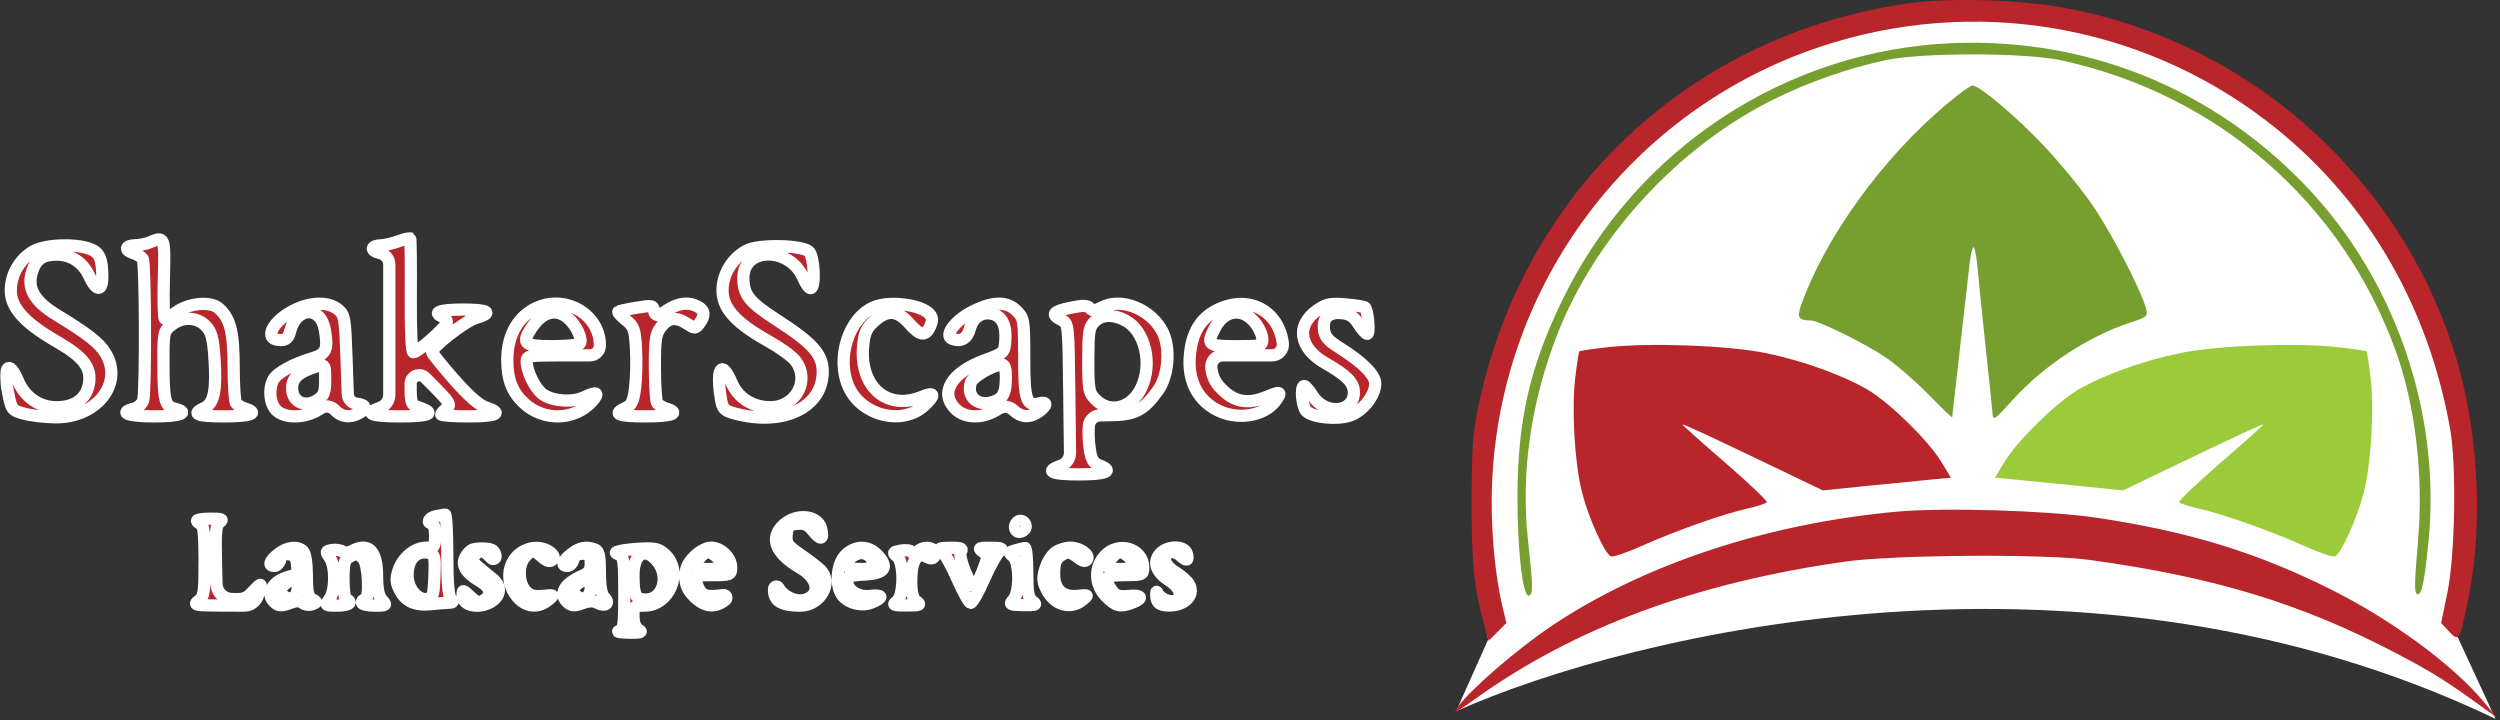
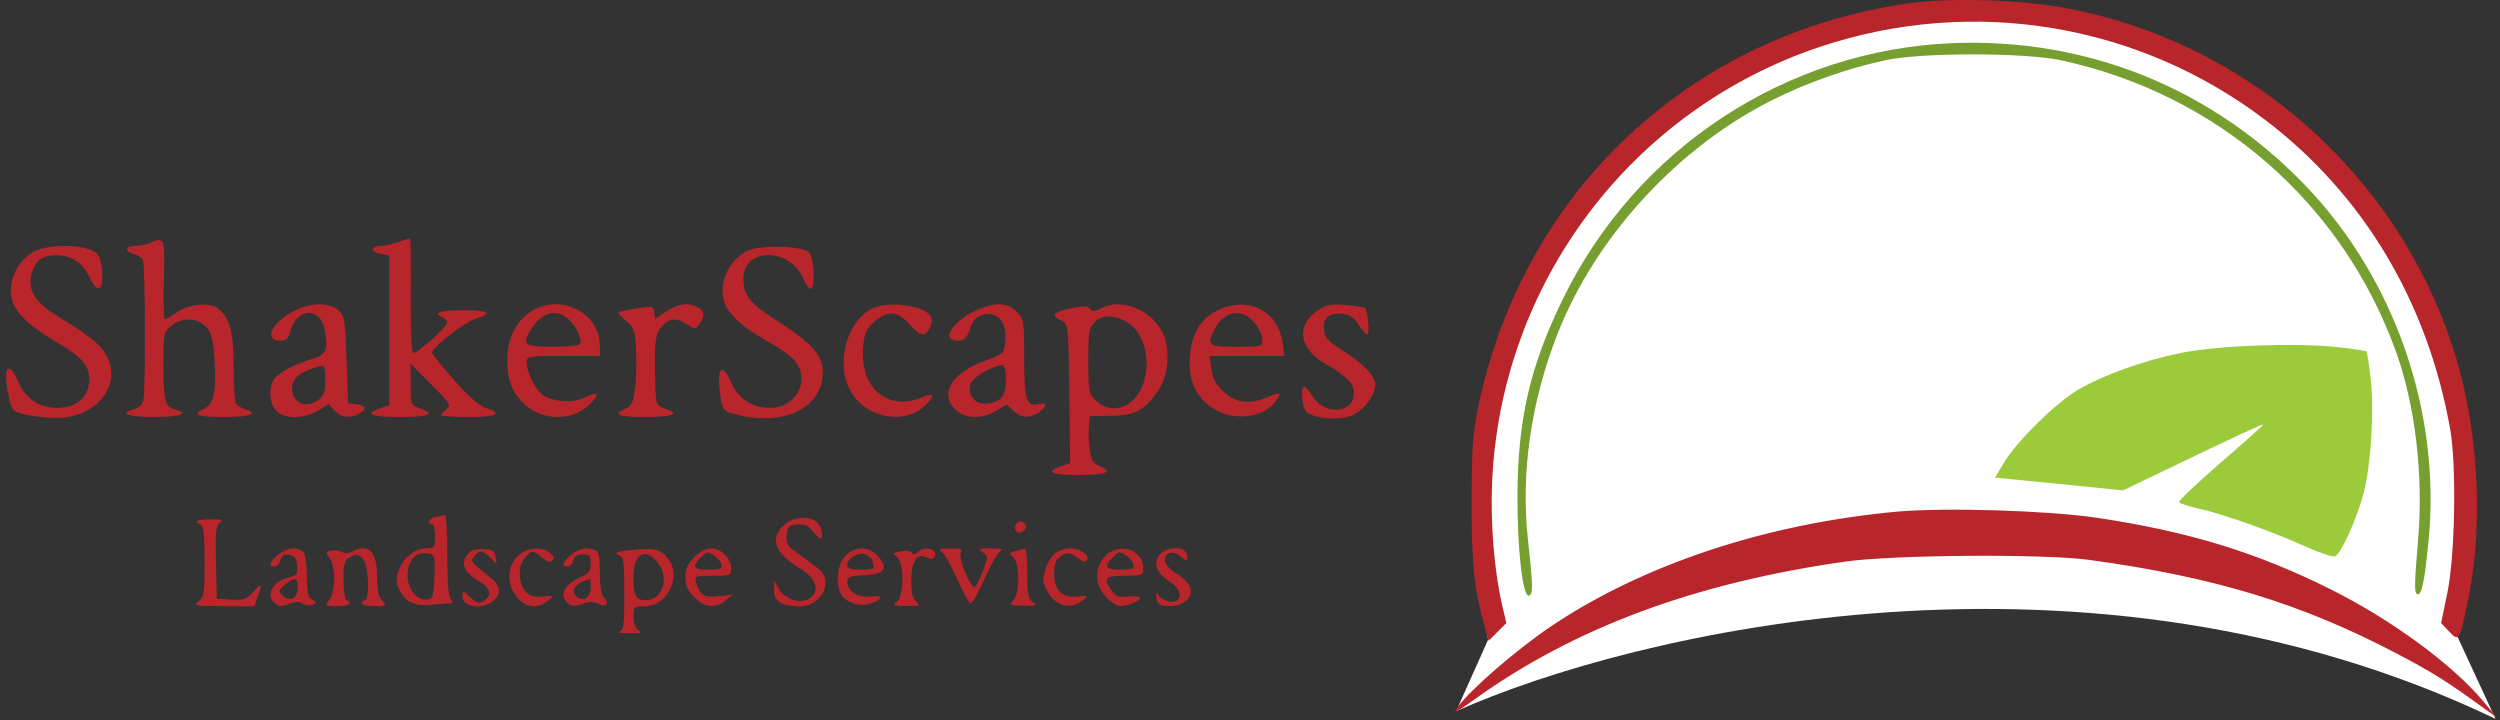
<svg xmlns="http://www.w3.org/2000/svg" width="819" height="236" viewBox="0 0 819 236" fill="none">
  <rect x="0" y="0" width="819" height="236" fill="#333333" stroke="none" />
  <path d="M477.029 233L487.529 209.5C475.029 147 487.529 104 514.529 66C542.264 26.966 596.696 6.667 622.529 2C650.696 -3.167 718.629 0.8 769.029 56C819.429 111.2 814.363 180 805.029 208.5L817.529 235.5C683.929 171.5 534.863 207.167 477.029 233Z" fill="white" />
  <path fill-rule="evenodd" clip-rule="evenodd" d="M639.529 14.136C585.168 16.393 536.019 48.686 512.005 97.925C501.276 119.925 497.265 137.177 497.125 161.925C497.024 179.816 498.849 195.828 500.908 195.12C502.284 194.647 502.239 192.176 500.575 177.01C498.162 155.028 501.49 131.725 510.227 109.425C522.764 77.425 549.802 48.071 581.029 32.558C592.31 26.954 605.382 22.378 617.693 19.723C629.568 17.162 663.453 17.194 675.344 19.777C726.593 30.911 767.533 66.621 785 115.425C791.207 132.768 793.925 155.694 792.211 176.239C790.902 191.933 790.869 194.337 791.957 194.654C793.351 195.061 794.319 190.39 795.613 177.011C799.659 135.188 784.653 91.675 755.689 61.238C725.063 29.056 683.741 12.3 639.529 14.136Z" fill="#769F2F" />
  <path fill-rule="evenodd" clip-rule="evenodd" d="M625.138 1.102C553.924 11.289 499.396 62.241 484.392 132.617C482.505 141.464 482.143 146.343 482.091 163.617C482.029 183.98 482.91 192.803 486.171 204.524L487.676 209.931L490.576 207.024L493.476 204.117L492.081 198.117C489.516 187.087 488.24 171.482 488.81 158.117C491.601 92.705 534.468 35.856 596.55 15.234C646.369 -1.314 700.623 7.69 742.256 39.415C774.307 63.839 795.321 99.034 802.68 140.617C804.791 152.545 804.292 181.859 801.769 194.117L799.712 204.117L802.322 206.882C805.591 210.346 805.777 210.039 808.537 196.579C813.833 170.748 811.856 138.826 803.372 113.2C784.499 56.193 735.523 13.486 676.529 2.594C661.616 -0.159 638.623 -0.827 625.138 1.102ZM130.529 79.252C128.604 79.941 126.043 80.53 124.838 80.561C121.404 80.649 121.188 82.383 124.52 83.115L127.529 83.776V108.248V132.721L124.529 133.767C119.14 135.645 121.356 136.617 131.029 136.617C140.702 136.617 142.918 135.645 137.529 133.767C134.593 132.743 134.529 132.577 134.529 125.928V119.136L141.279 125.926C147.435 132.119 147.875 132.832 146.279 134.027C145.316 134.748 144.529 135.625 144.529 135.977C144.529 136.329 148.579 136.617 153.529 136.617C162.902 136.617 164.914 135.559 159.157 133.659C156.939 132.927 153.345 129.763 148.657 124.418C144.737 119.947 141.529 115.948 141.529 115.531C141.529 113.856 152.27 105.49 155.779 104.431C161.724 102.638 160.182 101.617 151.529 101.617C144.066 101.617 141.43 102.597 145.103 104.007C145.969 104.339 146.531 105.223 146.353 105.97C145.972 107.568 136.857 115.617 135.429 115.617C134.822 115.617 134.498 108.563 134.574 97.034C134.641 86.813 134.546 78.349 134.363 78.225C134.179 78.101 132.454 78.563 130.529 79.252ZM49.029 79.617C47.929 80.09 45.792 80.508 44.279 80.547C40.96 80.632 40.66 82.211 43.779 83.184C45.016 83.571 46.36 84.388 46.764 85.002C47.629 86.315 47.77 128.115 46.921 131.282C46.601 132.473 45.258 133.719 43.935 134.051C38.674 135.372 41.875 136.617 50.529 136.617C59.183 136.617 62.384 135.372 57.123 134.051C54.028 133.274 53.559 131.297 53.543 118.94C53.529 109.128 53.624 108.688 56.164 106.69C59.767 103.855 64.6 103.999 67.443 107.025C69.27 108.97 69.811 110.969 70.252 117.402C70.977 127.984 70.096 132.402 66.975 133.824C62.56 135.835 64.394 136.617 73.529 136.617C82.171 136.617 85.026 135.531 80.279 134.05C79.042 133.663 77.698 132.846 77.294 132.232C76.89 131.619 76.553 126.265 76.544 120.335C76.528 108.907 75.423 104.559 71.692 101.234C68.975 98.815 61.992 99.439 57.716 102.484C56.068 103.657 54.407 104.617 54.024 104.617C53.641 104.617 53.486 98.767 53.679 91.617C54.054 77.702 53.972 77.493 49.029 79.617ZM10.77 82.612C6.308 85.332 3.537 90.214 3.533 95.364C3.528 101.011 8.007 105.987 18.59 112.092C27.52 117.242 30.107 120.721 29.08 126.195C28.19 130.941 24.364 133.617 18.471 133.617C12.902 133.617 8.152 130.352 5.908 124.982C2.946 117.892 0.933 120.098 2.606 128.603C3.764 134.487 3.872 134.632 7.908 135.73C10.175 136.347 14.772 136.882 18.125 136.919C31.745 137.071 40.579 125.771 34.558 115.897C32.499 112.52 28.748 109.584 18.569 103.382C11.146 98.86 8.738 94.543 10.56 89.024C11.85 85.114 14.052 83.617 18.513 83.617C23.267 83.617 27.145 86.143 29.186 90.569C31.549 95.693 33.533 95.83 33.515 90.867C33.493 84.848 32.56 82.823 29.28 81.68C24.114 79.879 14.454 80.365 10.77 82.612ZM244.747 82.217C238.046 85.648 234.766 94.307 237.883 100.335C239.901 104.238 244.02 107.675 252.076 112.18C255.615 114.16 259.415 116.929 260.52 118.333C265.525 124.695 260.756 133.621 252.356 133.613C246.582 133.608 241.782 130.571 239.687 125.597C236.417 117.83 234.492 120.713 236.17 130.864C236.723 134.207 237.217 134.725 240.762 135.68C256.521 139.923 269.529 133.739 269.529 122.004C269.529 116.32 266.312 112.672 254.66 105.147C245.428 99.185 243.529 96.812 243.529 91.244C243.529 80.987 258.874 81.019 263.164 91.285C263.929 93.118 265 94.617 265.542 94.617C267.227 94.617 266.727 84.026 264.973 82.571C262.432 80.462 248.646 80.221 244.747 82.217ZM97.029 101.507C89.283 105.082 85.961 111.617 91.889 111.617C93.699 111.617 94.486 110.922 94.999 108.867C97.039 100.69 105.05 100.254 106.413 108.245C107.524 114.756 106.878 116.196 102.228 117.585C96.061 119.428 90.739 122.356 89.562 124.555C87.897 127.666 88.356 132.444 90.529 134.617C93.241 137.329 99.734 137.272 104.224 134.496L107.656 132.376L109.631 134.496C111.789 136.812 114.584 137.193 117.595 135.582C120.333 134.116 119.993 132.803 116.779 132.433L114.029 132.117L113.529 117.778C113.056 104.214 112.902 103.337 110.668 101.528C107.677 99.107 102.248 99.098 97.029 101.507ZM176.53 100.74C169.961 103.36 166.183 109.705 166.183 118.117C166.183 124.537 167.786 128.671 171.684 132.3C178.098 138.272 188.249 138.004 193.942 131.713C196.515 128.87 195.551 128.26 191.598 130.232C187.543 132.255 180.311 131.622 177.35 128.985C174.956 126.852 172.529 121.649 172.529 118.649C172.529 116.719 173.132 116.617 184.529 116.617H196.529V113.351C196.529 103.607 185.996 96.966 176.53 100.74ZM208.529 101.016C205.504 101.51 202.822 102.092 202.568 102.31C202.315 102.528 203.422 103.754 205.028 105.035C207.672 107.143 207.988 108.042 208.353 114.504C208.575 118.43 208.444 124.138 208.063 127.188C207.496 131.73 206.933 132.931 204.95 133.835C200.56 135.835 202.41 136.617 211.529 136.617C220.171 136.617 223.026 135.531 218.279 134.05C217.041 133.663 215.698 132.846 215.294 132.232C214.89 131.619 214.553 126.34 214.544 120.502C214.531 111.263 214.798 109.545 216.602 107.252C219.001 104.201 221.54 103.923 225.185 106.311C227.64 107.92 227.842 107.91 229.15 106.12C231.046 103.528 230.878 101.874 228.595 100.652C225.481 98.986 222.061 99.446 218.228 102.046L214.648 104.476L214.339 102.296C214.045 100.23 213.743 100.164 208.529 101.016ZM286.55 100.733C277.984 104.151 273.674 117.799 278.17 127.272C282.571 136.547 295.707 139.644 302.79 133.076C306.526 129.611 306.23 128.426 302.061 130.168C290.685 134.921 281.475 126.937 282.772 113.444C283.179 109.205 283.857 107.713 286.416 105.426C290.706 101.594 293.969 101.792 297.798 106.117C301.46 110.253 303.166 110.508 304.697 107.147C305.556 105.263 305.525 104.317 304.568 103.164C301.992 100.06 291.712 98.673 286.55 100.733ZM318.698 102.22C312.96 105.079 309.15 110.15 311.936 111.22C314.796 112.317 316.904 111.107 317.738 107.889C318.706 104.154 321.689 102.189 325.093 103.044C328.262 103.839 329.707 106.81 329.335 111.766C329.032 115.795 328.96 115.864 322.529 118.239C311.654 122.255 307.689 128.868 312.984 134.162C316.085 137.264 321.688 137.427 326.401 134.554L329.773 132.498L331.966 134.557C334.582 137.015 337.283 137.178 340.306 135.06C343.074 133.122 343.192 131.631 340.524 132.329C336.264 133.443 335.529 131.254 335.529 117.449C335.529 105.062 335.427 104.424 333.074 102.072C329.846 98.843 325.382 98.889 318.698 102.22ZM350.728 101.03C344.941 102.217 344.161 103.251 347.716 105.022C350.019 106.17 350.03 106.269 350.298 128.941L350.567 151.708L347.548 152.76C342.213 154.62 344.301 155.617 353.529 155.617C362.556 155.617 365.004 154.509 360.098 152.643C358.218 151.928 357.52 150.738 357.018 147.391C356.661 145.011 356.517 141.546 356.699 139.69L357.029 136.317L364.054 136.217C371.859 136.106 374.784 134.545 379.432 128.014C382.739 123.366 383.483 114.429 380.999 109.195C377.4 101.61 367.461 97.493 360.965 100.897C358.709 102.079 357.871 102.138 357.061 101.172C356.268 100.228 354.8 100.195 350.728 101.03ZM398.803 101.71C393.328 104.42 390.475 109.126 389.801 116.556C389.084 124.461 391.934 130.598 397.963 134.131C404.734 138.099 414.213 136.761 418.041 131.297C419.981 128.527 419.487 128.319 415.215 130.104C409.254 132.594 405.001 132.076 400.953 128.366C398.301 125.937 397.262 124.043 396.836 120.866L396.266 116.617H408.529H420.792L420.251 112.579C418.801 101.771 408.859 96.733 398.803 101.71ZM431.606 101.77C424.4 106.711 425.535 114.253 434.229 119.212C441.232 123.206 443.529 125.566 443.529 128.768C443.529 135.465 434.04 136.239 430.029 129.87C428.929 128.123 427.692 126.677 427.279 126.656C425.931 126.586 426.492 133.437 427.954 134.899C430.046 136.992 437.866 137.784 442.228 136.346C446.402 134.97 450.529 129.769 450.529 125.883C450.529 123.069 446.407 118.903 439.029 114.262C435.017 111.739 433.97 110.507 433.728 108.032C433.35 104.154 435.372 102.382 439.701 102.799C442.15 103.035 443.523 103.947 445.016 106.328C446.123 108.095 447.426 109.557 447.911 109.578C448.791 109.617 448.149 101.903 447.192 100.947C446.914 100.669 444.064 100.213 440.858 99.933C435.88 99.498 434.529 99.766 431.606 101.77ZM186.402 104.713C188.933 107.072 190.833 111.316 189.977 112.701C189.666 113.205 185.613 113.617 180.97 113.617C171.665 113.617 170.72 112.779 174.175 107.59C177.816 102.122 182.451 101.032 186.402 104.713ZM410.94 105.694C412.364 107.386 413.529 109.861 413.529 111.194C413.529 113.568 413.357 113.617 405.029 113.617C395.658 113.617 395.151 113.182 398.029 107.617C401.06 101.755 406.895 100.886 410.94 105.694ZM368.623 105.166C375.083 108.506 377.665 119.314 373.899 127.25C370.72 133.949 363.629 135.808 358.984 131.162C356.688 128.867 356.529 128.026 356.529 118.162C356.529 108.95 356.782 107.364 358.529 105.617C360.925 103.221 364.549 103.059 368.623 105.166ZM106.529 124.594C106.529 128.839 106.15 129.819 103.952 131.26C100.198 133.719 96.132 132.13 95.73 128.048C95.395 124.644 97.27 122.495 102.029 120.826C106.531 119.248 106.529 119.246 106.529 124.594ZM329.529 123.535C329.529 128.802 328.714 130.596 325.823 131.695C320.61 133.677 316.506 130.416 318.058 125.525C318.675 123.582 325.435 119.689 328.279 119.639C329.07 119.625 329.529 121.056 329.529 123.535ZM621.529 167.614C578.984 171.476 538.633 184.793 508.529 204.907C497.07 212.562 481.523 226.008 477.345 231.875C475.803 234.04 477.071 233.422 483.203 229.018C515.755 205.641 555.325 190.95 604.529 183.975C620.309 181.738 669.792 181.398 684.529 183.425C725.631 189.078 753.975 197.725 785.263 214.155C796.814 220.221 801.115 222.909 813.029 231.508L818.029 235.117L813.529 229.745C803.496 217.768 783.674 203.18 764.029 193.316C739.594 181.047 717.215 174.164 687.029 169.634C671.098 167.243 637.142 166.196 621.529 167.614ZM142.779 169.323C140.576 169.747 139.557 171.617 141.529 171.617C142.079 171.617 142.529 173.417 142.529 175.617C142.529 179.353 142.34 179.617 139.664 179.617C135.877 179.617 131.943 182.832 130.544 187.071C129.624 189.86 129.712 191.07 131.02 193.599C132.928 197.289 136.051 198.675 141.23 198.131C143.319 197.912 145.906 197.706 146.979 197.675C148.496 197.63 148.662 197.35 147.729 196.417C146.916 195.604 146.529 190.928 146.529 181.917C146.529 174.602 146.191 168.678 145.779 168.753C145.367 168.828 144.017 169.084 142.779 169.323ZM64.529 170.784C64.529 171.15 65.092 171.638 65.779 171.867C66.683 172.168 67.029 175.497 67.029 183.907C67.029 194.36 66.828 195.683 65.029 197.042C63.201 198.423 63.904 198.556 73.181 198.585L83.333 198.617L84.431 195.468C86 190.968 85.839 190.803 82.941 193.928C80.709 196.336 79.712 196.678 75.691 196.418L71.029 196.117L70.746 184.251C70.513 174.458 70.734 172.187 72.015 171.251C73.255 170.344 72.661 170.117 69.047 170.117C66.562 170.117 64.529 170.417 64.529 170.784ZM256.96 171.923C251.949 176.233 253.811 181.354 262.169 186.252C267.959 189.645 268.945 194.788 264.145 196.563C261.125 197.68 256.717 195.839 255.045 192.761L253.609 190.117L253.569 193.392C253.524 197.104 256.005 198.617 262.14 198.617C268.767 198.617 273.019 191.015 268.712 186.867C267.712 185.905 264.76 183.644 262.15 181.844C257.942 178.941 257.441 178.207 257.717 175.344C257.988 172.54 258.439 172.077 261.163 171.812C263.589 171.576 264.779 172.12 266.427 174.215C268.877 177.329 269.907 176.973 268.993 173.329C267.93 169.094 261.168 168.303 256.96 171.923ZM333.217 171.263C331.843 172.637 332.555 174.759 334.279 174.427C335.241 174.241 336.029 173.458 336.029 172.687C336.029 171.108 334.265 170.215 333.217 171.263ZM91.164 181.69C88.28 183.958 87.751 185.617 89.912 185.617C90.673 185.617 91.54 184.681 91.839 183.538C92.23 182.043 93.036 181.551 94.706 181.788C96.488 182.04 97.1 182.845 97.333 185.245C97.596 187.947 97.256 188.468 94.833 189.073C89.211 190.476 86.775 194.916 90.109 197.684C91.356 198.718 92.342 198.749 94.783 197.827C97.022 196.982 98.238 196.961 99.19 197.75C99.912 198.35 101.297 198.535 102.266 198.162C103.943 197.516 103.943 197.434 102.279 196.5C100.882 195.716 100.529 194.155 100.529 188.767C100.529 184.85 100.025 181.513 99.329 180.817C97.519 179.007 94.111 179.372 91.164 181.69ZM108.772 180.391C106.671 180.733 106.619 180.907 108.022 182.91C109.985 185.713 109.956 193.562 107.972 196.394C106.44 198.582 106.48 198.617 110.472 198.617C112.703 198.617 114.529 198.167 114.529 197.617C114.529 197.067 114.079 196.617 113.529 196.617C112.965 196.617 112.529 193.795 112.529 190.152C112.529 184.784 112.857 183.512 114.463 182.652C116.965 181.313 117.098 181.329 118.958 183.188C120.738 184.968 121.233 196.617 119.529 196.617C118.979 196.617 118.529 197.067 118.529 197.617C118.529 198.167 120.399 198.617 122.684 198.617C126.646 198.617 126.762 198.532 125.184 196.788C124.025 195.507 123.529 193.132 123.529 188.86C123.529 180.629 120.742 177.827 115.399 180.686C114.24 181.307 112.903 181.392 112.215 180.89C111.563 180.414 110.013 180.189 108.772 180.391ZM154.768 180.26C154.074 180.552 153.045 181.652 152.482 182.704C151.089 185.308 152.595 187.868 157.075 190.512C160.885 192.76 161.334 195.081 158.324 196.976C156.98 197.823 156.08 197.544 154.074 195.659C151.606 193.34 151.529 193.331 151.529 195.336C151.529 198.801 157.355 199.828 161.306 197.06C164.114 195.094 164.151 192.105 161.395 189.857C153.841 183.697 154.024 183.931 155.434 182.232C157.193 180.112 158.106 180.194 160.609 182.697L162.689 184.777L162.359 182.447C162.105 180.653 161.338 180.072 159.029 179.923C157.379 179.816 155.461 179.968 154.768 180.26ZM170.201 181.66C166.814 184.324 165.847 189.398 167.951 193.466C170.651 198.688 175.483 200.094 179.512 196.832C181.709 195.053 181.703 195.048 177.853 195.415C174.933 195.693 173.543 195.29 172.162 193.764C169.722 191.068 169.631 185.267 171.987 182.663C174.28 180.129 174.659 180.128 177.554 182.639C179.231 184.093 180.186 184.355 180.957 183.572C181.722 182.794 181.474 182.072 180.088 181.05C177.339 179.021 173.235 179.274 170.201 181.66ZM187.164 181.69C184.28 183.958 183.751 185.617 185.912 185.617C186.673 185.617 187.531 184.717 187.819 183.617C188.172 182.266 189.183 181.617 190.935 181.617C193.155 181.617 193.529 182.053 193.529 184.638C193.529 186.984 192.914 187.922 190.779 188.832C184.749 191.401 182.858 194.986 186.109 197.684C187.349 198.713 188.346 198.747 190.743 197.842C192.846 197.048 194.384 197.004 195.683 197.7C198.277 199.088 199.933 197.878 198.037 195.982C196.988 194.933 196.529 192.398 196.529 187.653C196.529 182.355 196.176 180.695 194.947 180.224C192.133 179.144 189.854 179.573 187.164 181.69ZM203.343 180.663C201.352 181.133 201.274 181.303 202.779 181.882C204.311 182.47 204.529 184.047 204.529 194.512C204.529 205.06 204.323 206.524 202.779 206.928C201.816 207.179 203.279 207.424 206.029 207.471C209.876 207.536 210.626 207.321 209.279 206.537C208.147 205.878 207.529 204.298 207.529 202.067C207.529 198.777 207.694 198.617 211.106 198.617C219.214 198.617 223.803 187.8 218.11 182.107C216.113 180.11 214.815 179.726 210.674 179.903C207.914 180.021 204.615 180.363 203.343 180.663ZM227.452 182.54C225.288 184.704 224.529 186.412 224.529 189.117C224.529 191.822 225.288 193.53 227.452 195.694C230.844 199.085 234.303 199.431 237.659 196.713L240.011 194.808L235.481 195.319C230.672 195.861 229.376 195.081 228.084 190.867C227.421 188.705 227.632 188.617 233.462 188.617C239.267 188.617 239.529 188.509 239.529 186.117C239.529 182.878 236.229 179.617 232.952 179.617C231.437 179.617 229.17 180.822 227.452 182.54ZM276.984 182.072C274.356 184.699 273.6 191.013 275.491 194.546C277.111 197.573 282.013 199.073 285.529 197.617C289.57 195.943 289.317 194.927 284.984 195.432C281.038 195.893 277.529 193.577 277.529 190.512C277.529 189.028 278.525 188.665 283.269 188.417C289.943 188.068 291.247 186.074 287.445 182.028C284.472 178.862 280.175 178.88 276.984 182.072ZM295.123 180.575C292.502 181.064 292.379 181.252 293.873 182.489C296.279 184.483 296.209 195.38 293.779 197.225C292.25 198.386 292.66 198.553 297.029 198.553C301.398 198.553 301.808 198.386 300.279 197.225C298.981 196.24 298.529 194.459 298.529 190.328C298.529 183.875 300.426 180.956 303.538 182.622C304.786 183.29 305.614 183.289 306.027 182.62C307.65 179.994 303.064 178.482 300.687 180.859C299.858 181.688 299.211 181.757 298.737 181.067C298.348 180.498 296.721 180.277 295.123 180.575ZM308.634 180.903C309.517 181.576 311.767 185.606 313.634 189.86C315.501 194.113 317.459 197.639 317.984 197.695C318.51 197.751 320.487 194.271 322.379 189.962C324.27 185.652 326.541 181.576 327.424 180.903C328.765 179.881 328.3 179.675 324.588 179.649C320.632 179.62 320.347 179.764 321.981 180.958C323.752 182.253 323.754 182.462 322.024 186.991C321.039 189.571 319.851 191.918 319.386 192.206C318 193.062 313.649 182.322 314.792 180.867C315.546 179.907 314.759 179.624 311.401 179.649C307.743 179.675 307.291 179.88 308.634 180.903ZM332.646 180.484C330.489 181.089 330.418 181.28 331.896 182.507C334.093 184.33 334.159 194.264 331.99 196.661C330.561 198.239 330.796 198.367 335.24 198.439C339.403 198.505 339.8 198.344 338.279 197.206C336.863 196.146 336.529 194.343 336.529 187.757C336.529 183.28 336.192 179.662 335.779 179.717C335.366 179.772 333.957 180.117 332.646 180.484ZM345.781 181.153C344.575 181.998 343.075 184.4 342.449 186.491C341.504 189.643 341.593 190.84 342.967 193.498C345.519 198.432 350.691 199.926 354.512 196.832C356.709 195.053 356.703 195.048 352.853 195.415C348.025 195.875 345.329 193.306 345.329 188.244C345.329 184.233 345.908 183.02 348.478 181.644C349.857 180.906 350.948 181.159 352.852 182.657C354.667 184.084 355.595 184.319 356.112 183.483C357.081 181.914 353.783 179.617 350.56 179.617C349.138 179.617 346.987 180.308 345.781 181.153ZM361.981 182.263C358.398 186.129 358.599 191.84 362.452 195.694C365.599 198.841 366.979 199.157 370.964 197.642C374.773 196.194 374.07 195.013 369.651 195.434C366.49 195.735 365.473 195.376 364.151 193.488C361.297 189.413 362.012 188.617 368.529 188.617C374.262 188.617 374.529 188.506 374.529 186.117C374.529 179.934 366.442 177.45 361.981 182.263ZM380.065 181.577C377.604 184.296 378.717 187.622 383.009 190.376C386.707 192.749 387.653 195.972 384.957 197.006C383.164 197.694 379.976 196.253 379.142 194.378C378.834 193.685 378.682 194.242 378.805 195.617C378.965 197.397 379.706 198.213 381.381 198.45C387.256 199.281 391.682 195.64 389.577 191.706C389.014 190.656 386.974 188.819 385.042 187.625C381.324 185.327 380.43 182.253 383.174 181.2C384.078 180.853 385.576 181.255 386.502 182.093C388.774 184.148 389.445 184.01 388.819 181.617C388.109 178.905 382.507 178.879 380.065 181.577ZM142.32 188.994C142.057 195.421 141.818 196.147 139.871 196.424C136.701 196.876 133.529 192.973 133.529 188.62C133.529 183.252 136.521 180.292 140.82 181.407C142.367 181.808 142.572 182.844 142.32 188.994ZM236.352 184.986C236.613 186.303 235.796 186.617 232.102 186.617C227.063 186.617 226.479 185.667 229.602 182.544C231.468 180.678 231.894 180.615 233.852 181.913C235.049 182.707 236.174 184.09 236.352 184.986ZM285.529 183.07C285.529 183.281 285.802 184.165 286.136 185.035C286.635 186.337 285.926 186.617 282.136 186.617C278.788 186.617 277.529 186.223 277.529 185.174C277.529 182.809 281.534 180.549 283.684 181.7C284.699 182.243 285.529 182.86 285.529 183.07ZM371.352 184.986C371.613 186.303 370.796 186.617 367.102 186.617C362.063 186.617 361.479 185.667 364.602 182.544C366.468 180.678 366.894 180.615 368.852 181.913C370.049 182.707 371.174 184.09 371.352 184.986ZM215.456 184.252C219.397 189.262 217.091 196.617 211.579 196.617C208.243 196.617 207.529 195.228 207.529 188.735C207.529 181.426 211.477 179.193 215.456 184.252ZM97.529 192.51C97.529 196.013 94.873 197.403 92.601 195.089C91.169 193.631 91.24 193.315 93.39 191.552C96.618 188.906 97.529 189.117 97.529 192.51ZM193.529 192.51C193.529 195.9 190.891 197.407 188.733 195.25C186.745 193.261 188.725 190.835 193.279 189.68C193.416 189.646 193.529 190.919 193.529 192.51Z" fill="#B8252B" />
  <mask id="path-4-outside-1_7_119" maskUnits="userSpaceOnUse" x="0" y="76" width="453" height="134" fill="black">
-     <rect fill="white" y="76" width="453" height="134" />
-     <path fill-rule="evenodd" clip-rule="evenodd" d="M130.529 79.047C128.604 79.736 126.043 80.325 124.838 80.356C121.404 80.444 121.188 82.178 124.52 82.91V82.91C126.278 83.296 127.529 84.853 127.529 86.652V108.043V129.339C127.529 131.242 126.326 132.936 124.529 133.562V133.562C119.14 135.44 121.356 136.412 131.029 136.412C140.702 136.412 142.918 135.44 137.529 133.562C134.593 132.538 134.529 132.372 134.529 125.723V125.723C134.529 123.223 137.555 121.975 139.318 123.748L141.279 125.721C147.435 131.914 147.875 132.627 146.279 133.822C145.316 134.543 144.529 135.42 144.529 135.772C144.529 136.124 148.579 136.412 153.529 136.412C162.902 136.412 164.914 135.354 159.157 133.454C156.939 132.722 153.345 129.558 148.657 124.213C144.737 119.742 141.529 115.743 141.529 115.326C141.529 113.651 152.27 105.285 155.779 104.226C161.724 102.433 160.182 101.412 151.529 101.412C144.066 101.412 141.43 102.392 145.103 103.802C145.969 104.134 146.531 105.018 146.353 105.765C145.972 107.363 136.857 115.412 135.429 115.412C134.822 115.412 134.498 108.358 134.574 96.829C134.641 86.608 134.546 78.144 134.363 78.02C134.179 77.896 132.454 78.358 130.529 79.047ZM49.029 79.412C47.929 79.885 45.792 80.303 44.279 80.342C40.96 80.427 40.66 82.006 43.779 82.979C45.016 83.366 46.36 84.183 46.764 84.797C47.629 86.11 47.77 127.91 46.921 131.077C46.601 132.268 45.258 133.514 43.935 133.846C38.674 135.167 41.875 136.412 50.529 136.412C59.183 136.412 62.384 135.167 57.123 133.846C54.028 133.069 53.559 131.092 53.543 118.735C53.529 108.923 53.624 108.483 56.164 106.485C59.767 103.65 64.6 103.794 67.443 106.82C69.27 108.765 69.811 110.764 70.252 117.197C70.977 127.779 70.096 132.197 66.975 133.619C62.56 135.63 64.394 136.412 73.529 136.412C82.171 136.412 85.026 135.326 80.279 133.845C79.042 133.458 77.698 132.641 77.294 132.027C76.89 131.414 76.553 126.06 76.544 120.13C76.528 108.702 75.423 104.354 71.692 101.029C68.975 98.61 61.992 99.234 57.716 102.279C56.068 103.452 54.407 104.412 54.024 104.412C53.641 104.412 53.486 98.562 53.679 91.412C54.054 77.497 53.972 77.288 49.029 79.412ZM10.77 82.407C6.308 85.127 3.537 90.009 3.533 95.159C3.528 100.806 8.007 105.782 18.59 111.887C27.52 117.037 30.107 120.516 29.08 125.99C28.19 130.736 24.364 133.412 18.471 133.412C12.902 133.412 8.152 130.147 5.908 124.777C2.946 117.687 0.933 119.893 2.606 128.398C3.764 134.282 3.872 134.427 7.908 135.525C10.175 136.142 14.772 136.677 18.125 136.714C31.745 136.866 40.579 125.566 34.558 115.692C32.499 112.315 28.748 109.379 18.569 103.177C11.146 98.655 8.738 94.338 10.56 88.819C11.85 84.909 14.052 83.412 18.513 83.412C23.267 83.412 27.145 85.938 29.186 90.364C31.549 95.488 33.533 95.625 33.515 90.662C33.493 84.643 32.56 82.618 29.28 81.475C24.114 79.674 14.454 80.16 10.77 82.407ZM244.747 82.012C238.046 85.443 234.766 94.102 237.883 100.13C239.901 104.033 244.02 107.47 252.076 111.975C255.615 113.955 259.415 116.724 260.52 118.128C265.525 124.49 260.756 133.416 252.356 133.408C246.582 133.403 241.782 130.366 239.687 125.392C236.417 117.625 234.492 120.508 236.17 130.659C236.723 134.002 237.217 134.52 240.762 135.475C256.521 139.718 269.529 133.534 269.529 121.799C269.529 116.115 266.312 112.467 254.66 104.942C245.428 98.98 243.529 96.607 243.529 91.039C243.529 80.782 258.874 80.814 263.164 91.08C263.929 92.913 265 94.412 265.542 94.412C267.227 94.412 266.727 83.821 264.973 82.366C262.432 80.257 248.646 80.016 244.747 82.012ZM97.029 101.302C89.283 104.877 85.961 111.412 91.889 111.412C93.699 111.412 94.486 110.717 94.999 108.662C97.039 100.485 105.05 100.049 106.413 108.04C107.524 114.551 106.878 115.991 102.228 117.38C96.061 119.223 90.739 122.151 89.562 124.35C87.897 127.461 88.356 132.239 90.529 134.412C93.241 137.124 99.734 137.067 104.224 134.291L105.191 133.694C106.624 132.809 108.483 133.059 109.631 134.291V134.291C111.789 136.607 114.584 136.988 117.595 135.377C120.333 133.911 119.993 132.598 116.779 132.228V132.228C115.199 132.046 113.988 130.736 113.933 129.146L113.529 117.573C113.056 104.009 112.902 103.132 110.668 101.323C107.677 98.902 102.248 98.893 97.029 101.302ZM176.53 100.535C169.961 103.155 166.183 109.5 166.183 117.912C166.183 124.332 167.786 128.466 171.684 132.095C178.098 138.067 188.249 137.799 193.942 131.508C196.515 128.665 195.551 128.055 191.598 130.027C187.543 132.05 180.311 131.417 177.35 128.78C174.956 126.647 172.529 121.444 172.529 118.444C172.529 116.514 173.132 116.412 184.529 116.412H193.263C195.067 116.412 196.529 114.95 196.529 113.146V113.146C196.529 103.402 185.996 96.761 176.53 100.535ZM208.529 100.811C205.504 101.305 202.822 101.887 202.568 102.105C202.315 102.323 203.422 103.549 205.028 104.83C207.672 106.938 207.988 107.837 208.353 114.299C208.575 118.225 208.444 123.933 208.063 126.983C207.496 131.525 206.933 132.726 204.95 133.63C200.56 135.63 202.41 136.412 211.529 136.412C220.171 136.412 223.026 135.326 218.279 133.845C217.041 133.458 215.698 132.641 215.294 132.027C214.89 131.414 214.553 126.135 214.544 120.297C214.531 111.058 214.798 109.34 216.602 107.047C219.001 103.996 221.54 103.718 225.185 106.106C227.64 107.715 227.842 107.705 229.15 105.915C231.046 103.323 230.878 101.669 228.595 100.447C225.481 98.781 222.061 99.241 218.228 101.841L216.47 103.035C215.63 103.605 214.482 103.097 214.339 102.091V102.091C214.045 100.025 213.743 99.959 208.529 100.811ZM286.55 100.528C277.984 103.946 273.674 117.594 278.17 127.067C282.571 136.342 295.707 139.439 302.79 132.871C306.526 129.406 306.23 128.221 302.061 129.963C290.685 134.716 281.475 126.732 282.772 113.239C283.179 109 283.857 107.508 286.416 105.221C290.706 101.389 293.969 101.587 297.798 105.912C301.46 110.048 303.166 110.303 304.697 106.942C305.556 105.058 305.525 104.112 304.568 102.959C301.992 99.855 291.712 98.468 286.55 100.528ZM318.698 102.015C312.96 104.874 309.15 109.945 311.936 111.015C314.796 112.112 316.904 110.902 317.738 107.684C318.706 103.949 321.689 101.984 325.093 102.839C328.262 103.634 329.707 106.605 329.335 111.561C329.032 115.59 328.96 115.659 322.529 118.034C311.654 122.05 307.689 128.663 312.984 133.957C316.085 137.059 321.688 137.222 326.401 134.349L327.205 133.859C328.722 132.934 330.671 133.136 331.966 134.352V134.352C334.582 136.81 337.283 136.973 340.306 134.855C343.074 132.917 343.192 131.426 340.524 132.124C336.264 133.238 335.529 131.049 335.529 117.244C335.529 104.857 335.427 104.219 333.074 101.867C329.846 98.638 325.382 98.684 318.698 102.015ZM350.728 100.825C344.941 102.012 344.161 103.046 347.716 104.817C350.019 105.965 350.03 106.064 350.298 128.736L350.53 148.306C350.552 150.216 349.352 151.927 347.548 152.555V152.555C342.213 154.415 344.301 155.412 353.529 155.412C362.556 155.412 365.004 154.304 360.098 152.438C358.218 151.723 357.52 150.533 357.018 147.186C356.661 144.806 356.517 141.341 356.699 139.485V139.485C356.887 137.564 358.488 136.091 360.418 136.064L364.054 136.012C371.859 135.901 374.784 134.34 379.432 127.809C382.739 123.161 383.483 114.224 380.999 108.99C377.4 101.405 367.461 97.288 360.965 100.692C358.709 101.874 357.871 101.933 357.061 100.967C356.268 100.023 354.8 99.99 350.728 100.825ZM398.803 101.505C393.328 104.215 390.475 108.921 389.801 116.351C389.084 124.256 391.934 130.393 397.963 133.926C404.734 137.894 414.213 136.556 418.041 131.092C419.981 128.322 419.487 128.114 415.215 129.899C409.254 132.389 405.001 131.871 400.953 128.161C398.301 125.732 397.262 123.838 396.836 120.661V120.661C396.535 118.412 398.284 116.412 400.553 116.412H408.529H416.718C418.875 116.412 420.538 114.512 420.251 112.374V112.374C418.801 101.566 408.859 96.528 398.803 101.505ZM431.606 101.565C424.4 106.506 425.535 114.048 434.229 119.007C441.232 123.001 443.529 125.361 443.529 128.563C443.529 135.26 434.04 136.034 430.029 129.665C428.929 127.918 427.692 126.472 427.279 126.451C425.931 126.381 426.492 133.232 427.954 134.694C430.046 136.787 437.866 137.579 442.228 136.141C446.402 134.765 450.529 129.564 450.529 125.678C450.529 122.864 446.407 118.698 439.029 114.057C435.017 111.534 433.97 110.302 433.728 107.827C433.35 103.949 435.372 102.177 439.701 102.594C442.15 102.83 443.523 103.742 445.016 106.123C446.123 107.89 447.426 109.352 447.911 109.373C448.791 109.412 448.149 101.698 447.192 100.742C446.914 100.464 444.064 100.008 440.858 99.728C435.88 99.293 434.529 99.561 431.606 101.565ZM186.402 104.508C188.933 106.867 190.833 111.111 189.977 112.496C189.666 113 185.613 113.412 180.97 113.412C171.665 113.412 170.72 112.574 174.175 107.385C177.816 101.917 182.451 100.827 186.402 104.508ZM410.94 105.489C412.364 107.181 413.529 109.656 413.529 110.989C413.529 113.363 413.357 113.412 405.029 113.412C395.658 113.412 395.151 112.977 398.029 107.412C401.06 101.55 406.895 100.681 410.94 105.489ZM368.623 104.961C375.083 108.301 377.665 119.109 373.899 127.045C370.72 133.744 363.629 135.603 358.984 130.957C356.688 128.662 356.529 127.821 356.529 117.957C356.529 108.745 356.782 107.159 358.529 105.412C360.925 103.016 364.549 102.854 368.623 104.961ZM106.529 124.389C106.529 128.634 106.15 129.614 103.952 131.055C100.198 133.514 96.132 131.925 95.73 127.843C95.395 124.439 97.27 122.29 102.029 120.621C106.531 119.043 106.529 119.041 106.529 124.389ZM329.529 123.33C329.529 128.597 328.714 130.391 325.823 131.49C320.61 133.472 316.506 130.211 318.058 125.32C318.675 123.377 325.435 119.484 328.279 119.434C329.07 119.42 329.529 120.851 329.529 123.33ZM142.779 169.118C140.576 169.542 139.557 171.412 141.529 171.412C142.079 171.412 142.529 173.212 142.529 175.412C142.529 179.148 142.34 179.412 139.664 179.412C135.877 179.412 131.943 182.627 130.544 186.866C129.624 189.655 129.712 190.865 131.02 193.394C132.928 197.084 136.051 198.47 141.23 197.926C143.319 197.707 145.906 197.501 146.979 197.47C148.496 197.425 148.662 197.145 147.729 196.212C146.916 195.399 146.529 190.723 146.529 181.712C146.529 174.397 146.191 168.473 145.779 168.548C145.367 168.623 144.017 168.879 142.779 169.118ZM64.529 170.579C64.529 170.945 65.092 171.433 65.779 171.662C66.683 171.963 67.029 175.292 67.029 183.702C67.029 194.155 66.828 195.478 65.029 196.837C63.201 198.218 63.904 198.351 73.181 198.38L79.999 198.402C81.994 198.408 83.774 197.148 84.431 195.263V195.263C86 190.763 85.839 190.598 82.941 193.723C80.709 196.131 79.712 196.473 75.691 196.213V196.213C73.053 196.043 70.981 193.885 70.918 191.242L70.746 184.046C70.513 174.253 70.734 171.982 72.015 171.046C73.255 170.139 72.661 169.912 69.047 169.912C66.562 169.912 64.529 170.212 64.529 170.579ZM256.96 171.718C251.949 176.028 253.811 181.149 262.169 186.047C267.959 189.44 268.945 194.583 264.145 196.358C261.125 197.475 256.717 195.634 255.045 192.556V192.556C254.66 191.846 253.583 192.113 253.573 192.921L253.569 193.187C253.524 196.899 256.005 198.412 262.14 198.412C268.767 198.412 273.019 190.81 268.712 186.662C267.712 185.7 264.76 183.439 262.15 181.639C257.942 178.736 257.441 178.002 257.717 175.139C257.988 172.335 258.439 171.872 261.163 171.607C263.589 171.371 264.779 171.915 266.427 174.01C268.877 177.124 269.907 176.768 268.993 173.124C267.93 168.889 261.168 168.098 256.96 171.718ZM333.217 171.058C331.843 172.432 332.555 174.554 334.279 174.222C335.241 174.036 336.029 173.253 336.029 172.482C336.029 170.903 334.265 170.01 333.217 171.058ZM91.164 181.485C88.28 183.753 87.751 185.412 89.912 185.412C90.673 185.412 91.54 184.476 91.839 183.333C92.23 181.838 93.036 181.346 94.706 181.583C96.488 181.835 97.1 182.64 97.333 185.04C97.596 187.742 97.256 188.263 94.833 188.868C89.211 190.271 86.775 194.711 90.109 197.479C91.356 198.513 92.342 198.544 94.783 197.622C97.022 196.777 98.238 196.756 99.19 197.545C99.912 198.145 101.297 198.33 102.266 197.957C103.943 197.311 103.943 197.229 102.279 196.295C100.882 195.511 100.529 193.95 100.529 188.562C100.529 184.645 100.025 181.308 99.329 180.612C97.519 178.802 94.111 179.167 91.164 181.485ZM108.772 180.186C106.671 180.528 106.619 180.702 108.022 182.705C109.985 185.508 109.956 193.357 107.972 196.189C106.44 198.377 106.48 198.412 110.472 198.412C112.703 198.412 114.529 197.962 114.529 197.412C114.529 196.862 114.079 196.412 113.529 196.412C112.965 196.412 112.529 193.59 112.529 189.947C112.529 184.579 112.857 183.307 114.463 182.447C116.965 181.108 117.098 181.124 118.958 182.983C120.738 184.763 121.233 196.412 119.529 196.412C118.979 196.412 118.529 196.862 118.529 197.412C118.529 197.962 120.399 198.412 122.684 198.412C126.646 198.412 126.762 198.327 125.184 196.583C124.025 195.302 123.529 192.927 123.529 188.655C123.529 180.424 120.742 177.622 115.399 180.481C114.24 181.102 112.903 181.187 112.215 180.685C111.563 180.209 110.013 179.984 108.772 180.186ZM154.768 180.055C154.074 180.347 153.045 181.447 152.482 182.499C151.089 185.103 152.595 187.663 157.075 190.307C160.885 192.555 161.334 194.876 158.324 196.771C156.98 197.618 156.08 197.339 154.074 195.454C151.606 193.135 151.529 193.126 151.529 195.131C151.529 198.596 157.355 199.623 161.306 196.855C164.114 194.889 164.151 191.9 161.395 189.652C153.841 183.492 154.024 183.726 155.434 182.027C157.193 179.907 158.106 179.989 160.609 182.492L161.025 182.908C161.559 183.442 162.465 182.99 162.359 182.242V182.242C162.105 180.448 161.338 179.867 159.029 179.718C157.379 179.611 155.461 179.763 154.768 180.055ZM170.201 181.455C166.814 184.119 165.847 189.193 167.951 193.261C170.651 198.483 175.483 199.889 179.512 196.627C181.709 194.848 181.703 194.843 177.853 195.21C174.933 195.488 173.543 195.085 172.162 193.559C169.722 190.863 169.631 185.062 171.987 182.458C174.28 179.924 174.659 179.923 177.554 182.434C179.231 183.888 180.186 184.15 180.957 183.367C181.722 182.589 181.474 181.867 180.088 180.845C177.339 178.816 173.235 179.069 170.201 181.455ZM187.164 181.485C184.28 183.753 183.751 185.412 185.912 185.412C186.673 185.412 187.531 184.512 187.819 183.412C188.172 182.061 189.183 181.412 190.935 181.412C193.155 181.412 193.529 181.848 193.529 184.433C193.529 186.779 192.914 187.717 190.779 188.627C184.749 191.196 182.858 194.781 186.109 197.479C187.349 198.508 188.346 198.542 190.743 197.637C192.846 196.843 194.384 196.799 195.683 197.495C198.277 198.883 199.933 197.673 198.037 195.777C196.988 194.728 196.529 192.193 196.529 187.448C196.529 182.15 196.176 180.49 194.947 180.019C192.133 178.939 189.854 179.368 187.164 181.485ZM203.343 180.458C201.352 180.928 201.274 181.098 202.779 181.677C204.311 182.265 204.529 183.842 204.529 194.307C204.529 204.855 204.323 206.319 202.779 206.723C201.816 206.974 203.279 207.219 206.029 207.266C209.876 207.331 210.626 207.116 209.279 206.332C208.147 205.673 207.529 204.093 207.529 201.862C207.529 198.572 207.694 198.412 211.106 198.412C219.214 198.412 223.803 187.595 218.11 181.902C216.113 179.905 214.815 179.521 210.674 179.698C207.914 179.816 204.615 180.158 203.343 180.458ZM227.452 182.335C225.288 184.499 224.529 186.207 224.529 188.912C224.529 191.617 225.288 193.325 227.452 195.489C230.844 198.88 234.303 199.226 237.659 196.508V196.508C238.346 195.952 237.882 194.843 237.004 194.942L235.481 195.114C230.672 195.656 229.376 194.876 228.084 190.662C227.421 188.5 227.632 188.412 233.462 188.412C239.267 188.412 239.529 188.304 239.529 185.912C239.529 182.673 236.229 179.412 232.952 179.412C231.437 179.412 229.17 180.617 227.452 182.335ZM276.984 181.867C274.356 184.494 273.6 190.808 275.491 194.341C277.111 197.368 282.013 198.868 285.529 197.412C289.57 195.738 289.317 194.722 284.984 195.227C281.038 195.688 277.529 193.372 277.529 190.307C277.529 188.823 278.525 188.46 283.269 188.212C289.943 187.863 291.247 185.869 287.445 181.823C284.472 178.657 280.175 178.675 276.984 181.867ZM295.123 180.37C292.502 180.859 292.379 181.047 293.873 182.284C296.279 184.278 296.209 195.175 293.779 197.02C292.25 198.181 292.66 198.348 297.029 198.348C301.398 198.348 301.808 198.181 300.279 197.02C298.981 196.035 298.529 194.254 298.529 190.123C298.529 183.67 300.426 180.751 303.538 182.417C304.786 183.085 305.614 183.084 306.027 182.415C307.65 179.789 303.064 178.277 300.687 180.654C299.858 181.483 299.211 181.552 298.737 180.862C298.348 180.293 296.721 180.072 295.123 180.37ZM308.634 180.698C309.517 181.371 311.767 185.401 313.634 189.655C315.501 193.908 317.459 197.434 317.984 197.49C318.51 197.546 320.487 194.066 322.379 189.757C324.27 185.447 326.541 181.371 327.424 180.698C328.765 179.676 328.3 179.47 324.588 179.444C320.632 179.415 320.347 179.559 321.981 180.753C323.752 182.048 323.754 182.257 322.024 186.786C321.039 189.366 319.851 191.713 319.386 192.001C318 192.857 313.649 182.117 314.792 180.662C315.546 179.702 314.759 179.419 311.401 179.444C307.743 179.47 307.291 179.675 308.634 180.698ZM332.646 180.279C330.489 180.884 330.418 181.075 331.896 182.302C334.093 184.125 334.159 194.059 331.99 196.456C330.561 198.034 330.796 198.162 335.24 198.234C339.403 198.3 339.8 198.139 338.279 197.001C336.863 195.941 336.529 194.138 336.529 187.552C336.529 183.075 336.192 179.457 335.779 179.512C335.366 179.567 333.957 179.912 332.646 180.279ZM345.781 180.948C344.575 181.793 343.075 184.195 342.449 186.286C341.504 189.438 341.593 190.635 342.967 193.293C345.519 198.227 350.691 199.721 354.512 196.627C356.709 194.848 356.703 194.843 352.853 195.21C348.025 195.67 345.329 193.101 345.329 188.039C345.329 184.028 345.908 182.815 348.478 181.439C349.857 180.701 350.948 180.954 352.852 182.452C354.667 183.879 355.595 184.114 356.112 183.278C357.081 181.709 353.783 179.412 350.56 179.412C349.138 179.412 346.987 180.103 345.781 180.948ZM361.981 182.058C358.398 185.924 358.599 191.635 362.452 195.489C365.599 198.636 366.979 198.952 370.964 197.437C374.773 195.989 374.07 194.808 369.651 195.229C366.49 195.53 365.473 195.171 364.151 193.283C361.297 189.208 362.012 188.412 368.529 188.412C374.262 188.412 374.529 188.301 374.529 185.912C374.529 179.729 366.442 177.245 361.981 182.058ZM380.065 181.372C377.604 184.091 378.717 187.417 383.009 190.171C386.707 192.544 387.653 195.767 384.957 196.801C383.164 197.489 379.976 196.048 379.142 194.173C378.834 193.48 378.682 194.037 378.805 195.412C378.965 197.192 379.706 198.008 381.381 198.245C387.256 199.076 391.682 195.435 389.577 191.501C389.014 190.451 386.974 188.614 385.042 187.42C381.324 185.122 380.43 182.048 383.174 180.995C384.078 180.648 385.576 181.05 386.502 181.888C388.774 183.943 389.445 183.805 388.819 181.412C388.109 178.7 382.507 178.674 380.065 181.372ZM142.32 188.789C142.057 195.216 141.818 195.942 139.871 196.219C136.701 196.671 133.529 192.768 133.529 188.415C133.529 183.047 136.521 180.087 140.82 181.202C142.367 181.603 142.572 182.639 142.32 188.789ZM236.352 184.781C236.613 186.098 235.796 186.412 232.102 186.412C227.063 186.412 226.479 185.462 229.602 182.339C231.468 180.473 231.894 180.41 233.852 181.708C235.049 182.502 236.174 183.885 236.352 184.781ZM285.529 182.865C285.529 183.076 285.802 183.96 286.136 184.83C286.635 186.132 285.926 186.412 282.136 186.412C278.788 186.412 277.529 186.018 277.529 184.969C277.529 182.604 281.534 180.344 283.684 181.495C284.699 182.038 285.529 182.655 285.529 182.865ZM371.352 184.781C371.613 186.098 370.796 186.412 367.102 186.412C362.063 186.412 361.479 185.462 364.602 182.339C366.468 180.473 366.894 180.41 368.852 181.708C370.049 182.502 371.174 183.885 371.352 184.781ZM215.456 184.047C219.397 189.057 217.091 196.412 211.579 196.412C208.243 196.412 207.529 195.023 207.529 188.53C207.529 181.221 211.477 178.988 215.456 184.047ZM97.529 192.305C97.529 195.808 94.873 197.198 92.601 194.884C91.169 193.426 91.24 193.11 93.39 191.347C96.618 188.701 97.529 188.912 97.529 192.305ZM193.529 192.305C193.529 195.695 190.891 197.202 188.733 195.045C186.745 193.056 188.725 190.63 193.279 189.475C193.416 189.441 193.529 190.714 193.529 192.305Z" />
-   </mask>
-   <path fill-rule="evenodd" clip-rule="evenodd" d="M130.529 79.047C128.604 79.736 126.043 80.325 124.838 80.356C121.404 80.444 121.188 82.178 124.52 82.91V82.91C126.278 83.296 127.529 84.853 127.529 86.652V108.043V129.339C127.529 131.242 126.326 132.936 124.529 133.562V133.562C119.14 135.44 121.356 136.412 131.029 136.412C140.702 136.412 142.918 135.44 137.529 133.562C134.593 132.538 134.529 132.372 134.529 125.723V125.723C134.529 123.223 137.555 121.975 139.318 123.748L141.279 125.721C147.435 131.914 147.875 132.627 146.279 133.822C145.316 134.543 144.529 135.42 144.529 135.772C144.529 136.124 148.579 136.412 153.529 136.412C162.902 136.412 164.914 135.354 159.157 133.454C156.939 132.722 153.345 129.558 148.657 124.213C144.737 119.742 141.529 115.743 141.529 115.326C141.529 113.651 152.27 105.285 155.779 104.226C161.724 102.433 160.182 101.412 151.529 101.412C144.066 101.412 141.43 102.392 145.103 103.802C145.969 104.134 146.531 105.018 146.353 105.765C145.972 107.363 136.857 115.412 135.429 115.412C134.822 115.412 134.498 108.358 134.574 96.829C134.641 86.608 134.546 78.144 134.363 78.02C134.179 77.896 132.454 78.358 130.529 79.047ZM49.029 79.412C47.929 79.885 45.792 80.303 44.279 80.342C40.96 80.427 40.66 82.006 43.779 82.979C45.016 83.366 46.36 84.183 46.764 84.797C47.629 86.11 47.77 127.91 46.921 131.077C46.601 132.268 45.258 133.514 43.935 133.846C38.674 135.167 41.875 136.412 50.529 136.412C59.183 136.412 62.384 135.167 57.123 133.846C54.028 133.069 53.559 131.092 53.543 118.735C53.529 108.923 53.624 108.483 56.164 106.485C59.767 103.65 64.6 103.794 67.443 106.82C69.27 108.765 69.811 110.764 70.252 117.197C70.977 127.779 70.096 132.197 66.975 133.619C62.56 135.63 64.394 136.412 73.529 136.412C82.171 136.412 85.026 135.326 80.279 133.845C79.042 133.458 77.698 132.641 77.294 132.027C76.89 131.414 76.553 126.06 76.544 120.13C76.528 108.702 75.423 104.354 71.692 101.029C68.975 98.61 61.992 99.234 57.716 102.279C56.068 103.452 54.407 104.412 54.024 104.412C53.641 104.412 53.486 98.562 53.679 91.412C54.054 77.497 53.972 77.288 49.029 79.412ZM10.77 82.407C6.308 85.127 3.537 90.009 3.533 95.159C3.528 100.806 8.007 105.782 18.59 111.887C27.52 117.037 30.107 120.516 29.08 125.99C28.19 130.736 24.364 133.412 18.471 133.412C12.902 133.412 8.152 130.147 5.908 124.777C2.946 117.687 0.933 119.893 2.606 128.398C3.764 134.282 3.872 134.427 7.908 135.525C10.175 136.142 14.772 136.677 18.125 136.714C31.745 136.866 40.579 125.566 34.558 115.692C32.499 112.315 28.748 109.379 18.569 103.177C11.146 98.655 8.738 94.338 10.56 88.819C11.85 84.909 14.052 83.412 18.513 83.412C23.267 83.412 27.145 85.938 29.186 90.364C31.549 95.488 33.533 95.625 33.515 90.662C33.493 84.643 32.56 82.618 29.28 81.475C24.114 79.674 14.454 80.16 10.77 82.407ZM244.747 82.012C238.046 85.443 234.766 94.102 237.883 100.13C239.901 104.033 244.02 107.47 252.076 111.975C255.615 113.955 259.415 116.724 260.52 118.128C265.525 124.49 260.756 133.416 252.356 133.408C246.582 133.403 241.782 130.366 239.687 125.392C236.417 117.625 234.492 120.508 236.17 130.659C236.723 134.002 237.217 134.52 240.762 135.475C256.521 139.718 269.529 133.534 269.529 121.799C269.529 116.115 266.312 112.467 254.66 104.942C245.428 98.98 243.529 96.607 243.529 91.039C243.529 80.782 258.874 80.814 263.164 91.08C263.929 92.913 265 94.412 265.542 94.412C267.227 94.412 266.727 83.821 264.973 82.366C262.432 80.257 248.646 80.016 244.747 82.012ZM97.029 101.302C89.283 104.877 85.961 111.412 91.889 111.412C93.699 111.412 94.486 110.717 94.999 108.662C97.039 100.485 105.05 100.049 106.413 108.04C107.524 114.551 106.878 115.991 102.228 117.38C96.061 119.223 90.739 122.151 89.562 124.35C87.897 127.461 88.356 132.239 90.529 134.412C93.241 137.124 99.734 137.067 104.224 134.291L105.191 133.694C106.624 132.809 108.483 133.059 109.631 134.291V134.291C111.789 136.607 114.584 136.988 117.595 135.377C120.333 133.911 119.993 132.598 116.779 132.228V132.228C115.199 132.046 113.988 130.736 113.933 129.146L113.529 117.573C113.056 104.009 112.902 103.132 110.668 101.323C107.677 98.902 102.248 98.893 97.029 101.302ZM176.53 100.535C169.961 103.155 166.183 109.5 166.183 117.912C166.183 124.332 167.786 128.466 171.684 132.095C178.098 138.067 188.249 137.799 193.942 131.508C196.515 128.665 195.551 128.055 191.598 130.027C187.543 132.05 180.311 131.417 177.35 128.78C174.956 126.647 172.529 121.444 172.529 118.444C172.529 116.514 173.132 116.412 184.529 116.412H193.263C195.067 116.412 196.529 114.95 196.529 113.146V113.146C196.529 103.402 185.996 96.761 176.53 100.535ZM208.529 100.811C205.504 101.305 202.822 101.887 202.568 102.105C202.315 102.323 203.422 103.549 205.028 104.83C207.672 106.938 207.988 107.837 208.353 114.299C208.575 118.225 208.444 123.933 208.063 126.983C207.496 131.525 206.933 132.726 204.95 133.63C200.56 135.63 202.41 136.412 211.529 136.412C220.171 136.412 223.026 135.326 218.279 133.845C217.041 133.458 215.698 132.641 215.294 132.027C214.89 131.414 214.553 126.135 214.544 120.297C214.531 111.058 214.798 109.34 216.602 107.047C219.001 103.996 221.54 103.718 225.185 106.106C227.64 107.715 227.842 107.705 229.15 105.915C231.046 103.323 230.878 101.669 228.595 100.447C225.481 98.781 222.061 99.241 218.228 101.841L216.47 103.035C215.63 103.605 214.482 103.097 214.339 102.091V102.091C214.045 100.025 213.743 99.959 208.529 100.811ZM286.55 100.528C277.984 103.946 273.674 117.594 278.17 127.067C282.571 136.342 295.707 139.439 302.79 132.871C306.526 129.406 306.23 128.221 302.061 129.963C290.685 134.716 281.475 126.732 282.772 113.239C283.179 109 283.857 107.508 286.416 105.221C290.706 101.389 293.969 101.587 297.798 105.912C301.46 110.048 303.166 110.303 304.697 106.942C305.556 105.058 305.525 104.112 304.568 102.959C301.992 99.855 291.712 98.468 286.55 100.528ZM318.698 102.015C312.96 104.874 309.15 109.945 311.936 111.015C314.796 112.112 316.904 110.902 317.738 107.684C318.706 103.949 321.689 101.984 325.093 102.839C328.262 103.634 329.707 106.605 329.335 111.561C329.032 115.59 328.96 115.659 322.529 118.034C311.654 122.05 307.689 128.663 312.984 133.957C316.085 137.059 321.688 137.222 326.401 134.349L327.205 133.859C328.722 132.934 330.671 133.136 331.966 134.352V134.352C334.582 136.81 337.283 136.973 340.306 134.855C343.074 132.917 343.192 131.426 340.524 132.124C336.264 133.238 335.529 131.049 335.529 117.244C335.529 104.857 335.427 104.219 333.074 101.867C329.846 98.638 325.382 98.684 318.698 102.015ZM350.728 100.825C344.941 102.012 344.161 103.046 347.716 104.817C350.019 105.965 350.03 106.064 350.298 128.736L350.53 148.306C350.552 150.216 349.352 151.927 347.548 152.555V152.555C342.213 154.415 344.301 155.412 353.529 155.412C362.556 155.412 365.004 154.304 360.098 152.438C358.218 151.723 357.52 150.533 357.018 147.186C356.661 144.806 356.517 141.341 356.699 139.485V139.485C356.887 137.564 358.488 136.091 360.418 136.064L364.054 136.012C371.859 135.901 374.784 134.34 379.432 127.809C382.739 123.161 383.483 114.224 380.999 108.99C377.4 101.405 367.461 97.288 360.965 100.692C358.709 101.874 357.871 101.933 357.061 100.967C356.268 100.023 354.8 99.99 350.728 100.825ZM398.803 101.505C393.328 104.215 390.475 108.921 389.801 116.351C389.084 124.256 391.934 130.393 397.963 133.926C404.734 137.894 414.213 136.556 418.041 131.092C419.981 128.322 419.487 128.114 415.215 129.899C409.254 132.389 405.001 131.871 400.953 128.161C398.301 125.732 397.262 123.838 396.836 120.661V120.661C396.535 118.412 398.284 116.412 400.553 116.412H408.529H416.718C418.875 116.412 420.538 114.512 420.251 112.374V112.374C418.801 101.566 408.859 96.528 398.803 101.505ZM431.606 101.565C424.4 106.506 425.535 114.048 434.229 119.007C441.232 123.001 443.529 125.361 443.529 128.563C443.529 135.26 434.04 136.034 430.029 129.665C428.929 127.918 427.692 126.472 427.279 126.451C425.931 126.381 426.492 133.232 427.954 134.694C430.046 136.787 437.866 137.579 442.228 136.141C446.402 134.765 450.529 129.564 450.529 125.678C450.529 122.864 446.407 118.698 439.029 114.057C435.017 111.534 433.97 110.302 433.728 107.827C433.35 103.949 435.372 102.177 439.701 102.594C442.15 102.83 443.523 103.742 445.016 106.123C446.123 107.89 447.426 109.352 447.911 109.373C448.791 109.412 448.149 101.698 447.192 100.742C446.914 100.464 444.064 100.008 440.858 99.728C435.88 99.293 434.529 99.561 431.606 101.565ZM186.402 104.508C188.933 106.867 190.833 111.111 189.977 112.496C189.666 113 185.613 113.412 180.97 113.412C171.665 113.412 170.72 112.574 174.175 107.385C177.816 101.917 182.451 100.827 186.402 104.508ZM410.94 105.489C412.364 107.181 413.529 109.656 413.529 110.989C413.529 113.363 413.357 113.412 405.029 113.412C395.658 113.412 395.151 112.977 398.029 107.412C401.06 101.55 406.895 100.681 410.94 105.489ZM368.623 104.961C375.083 108.301 377.665 119.109 373.899 127.045C370.72 133.744 363.629 135.603 358.984 130.957C356.688 128.662 356.529 127.821 356.529 117.957C356.529 108.745 356.782 107.159 358.529 105.412C360.925 103.016 364.549 102.854 368.623 104.961ZM106.529 124.389C106.529 128.634 106.15 129.614 103.952 131.055C100.198 133.514 96.132 131.925 95.73 127.843C95.395 124.439 97.27 122.29 102.029 120.621C106.531 119.043 106.529 119.041 106.529 124.389ZM329.529 123.33C329.529 128.597 328.714 130.391 325.823 131.49C320.61 133.472 316.506 130.211 318.058 125.32C318.675 123.377 325.435 119.484 328.279 119.434C329.07 119.42 329.529 120.851 329.529 123.33ZM142.779 169.118C140.576 169.542 139.557 171.412 141.529 171.412C142.079 171.412 142.529 173.212 142.529 175.412C142.529 179.148 142.34 179.412 139.664 179.412C135.877 179.412 131.943 182.627 130.544 186.866C129.624 189.655 129.712 190.865 131.02 193.394C132.928 197.084 136.051 198.47 141.23 197.926C143.319 197.707 145.906 197.501 146.979 197.47C148.496 197.425 148.662 197.145 147.729 196.212C146.916 195.399 146.529 190.723 146.529 181.712C146.529 174.397 146.191 168.473 145.779 168.548C145.367 168.623 144.017 168.879 142.779 169.118ZM64.529 170.579C64.529 170.945 65.092 171.433 65.779 171.662C66.683 171.963 67.029 175.292 67.029 183.702C67.029 194.155 66.828 195.478 65.029 196.837C63.201 198.218 63.904 198.351 73.181 198.38L79.999 198.402C81.994 198.408 83.774 197.148 84.431 195.263V195.263C86 190.763 85.839 190.598 82.941 193.723C80.709 196.131 79.712 196.473 75.691 196.213V196.213C73.053 196.043 70.981 193.885 70.918 191.242L70.746 184.046C70.513 174.253 70.734 171.982 72.015 171.046C73.255 170.139 72.661 169.912 69.047 169.912C66.562 169.912 64.529 170.212 64.529 170.579ZM256.96 171.718C251.949 176.028 253.811 181.149 262.169 186.047C267.959 189.44 268.945 194.583 264.145 196.358C261.125 197.475 256.717 195.634 255.045 192.556V192.556C254.66 191.846 253.583 192.113 253.573 192.921L253.569 193.187C253.524 196.899 256.005 198.412 262.14 198.412C268.767 198.412 273.019 190.81 268.712 186.662C267.712 185.7 264.76 183.439 262.15 181.639C257.942 178.736 257.441 178.002 257.717 175.139C257.988 172.335 258.439 171.872 261.163 171.607C263.589 171.371 264.779 171.915 266.427 174.01C268.877 177.124 269.907 176.768 268.993 173.124C267.93 168.889 261.168 168.098 256.96 171.718ZM333.217 171.058C331.843 172.432 332.555 174.554 334.279 174.222C335.241 174.036 336.029 173.253 336.029 172.482C336.029 170.903 334.265 170.01 333.217 171.058ZM91.164 181.485C88.28 183.753 87.751 185.412 89.912 185.412C90.673 185.412 91.54 184.476 91.839 183.333C92.23 181.838 93.036 181.346 94.706 181.583C96.488 181.835 97.1 182.64 97.333 185.04C97.596 187.742 97.256 188.263 94.833 188.868C89.211 190.271 86.775 194.711 90.109 197.479C91.356 198.513 92.342 198.544 94.783 197.622C97.022 196.777 98.238 196.756 99.19 197.545C99.912 198.145 101.297 198.33 102.266 197.957C103.943 197.311 103.943 197.229 102.279 196.295C100.882 195.511 100.529 193.95 100.529 188.562C100.529 184.645 100.025 181.308 99.329 180.612C97.519 178.802 94.111 179.167 91.164 181.485ZM108.772 180.186C106.671 180.528 106.619 180.702 108.022 182.705C109.985 185.508 109.956 193.357 107.972 196.189C106.44 198.377 106.48 198.412 110.472 198.412C112.703 198.412 114.529 197.962 114.529 197.412C114.529 196.862 114.079 196.412 113.529 196.412C112.965 196.412 112.529 193.59 112.529 189.947C112.529 184.579 112.857 183.307 114.463 182.447C116.965 181.108 117.098 181.124 118.958 182.983C120.738 184.763 121.233 196.412 119.529 196.412C118.979 196.412 118.529 196.862 118.529 197.412C118.529 197.962 120.399 198.412 122.684 198.412C126.646 198.412 126.762 198.327 125.184 196.583C124.025 195.302 123.529 192.927 123.529 188.655C123.529 180.424 120.742 177.622 115.399 180.481C114.24 181.102 112.903 181.187 112.215 180.685C111.563 180.209 110.013 179.984 108.772 180.186ZM154.768 180.055C154.074 180.347 153.045 181.447 152.482 182.499C151.089 185.103 152.595 187.663 157.075 190.307C160.885 192.555 161.334 194.876 158.324 196.771C156.98 197.618 156.08 197.339 154.074 195.454C151.606 193.135 151.529 193.126 151.529 195.131C151.529 198.596 157.355 199.623 161.306 196.855C164.114 194.889 164.151 191.9 161.395 189.652C153.841 183.492 154.024 183.726 155.434 182.027C157.193 179.907 158.106 179.989 160.609 182.492L161.025 182.908C161.559 183.442 162.465 182.99 162.359 182.242V182.242C162.105 180.448 161.338 179.867 159.029 179.718C157.379 179.611 155.461 179.763 154.768 180.055ZM170.201 181.455C166.814 184.119 165.847 189.193 167.951 193.261C170.651 198.483 175.483 199.889 179.512 196.627C181.709 194.848 181.703 194.843 177.853 195.21C174.933 195.488 173.543 195.085 172.162 193.559C169.722 190.863 169.631 185.062 171.987 182.458C174.28 179.924 174.659 179.923 177.554 182.434C179.231 183.888 180.186 184.15 180.957 183.367C181.722 182.589 181.474 181.867 180.088 180.845C177.339 178.816 173.235 179.069 170.201 181.455ZM187.164 181.485C184.28 183.753 183.751 185.412 185.912 185.412C186.673 185.412 187.531 184.512 187.819 183.412C188.172 182.061 189.183 181.412 190.935 181.412C193.155 181.412 193.529 181.848 193.529 184.433C193.529 186.779 192.914 187.717 190.779 188.627C184.749 191.196 182.858 194.781 186.109 197.479C187.349 198.508 188.346 198.542 190.743 197.637C192.846 196.843 194.384 196.799 195.683 197.495C198.277 198.883 199.933 197.673 198.037 195.777C196.988 194.728 196.529 192.193 196.529 187.448C196.529 182.15 196.176 180.49 194.947 180.019C192.133 178.939 189.854 179.368 187.164 181.485ZM203.343 180.458C201.352 180.928 201.274 181.098 202.779 181.677C204.311 182.265 204.529 183.842 204.529 194.307C204.529 204.855 204.323 206.319 202.779 206.723C201.816 206.974 203.279 207.219 206.029 207.266C209.876 207.331 210.626 207.116 209.279 206.332C208.147 205.673 207.529 204.093 207.529 201.862C207.529 198.572 207.694 198.412 211.106 198.412C219.214 198.412 223.803 187.595 218.11 181.902C216.113 179.905 214.815 179.521 210.674 179.698C207.914 179.816 204.615 180.158 203.343 180.458ZM227.452 182.335C225.288 184.499 224.529 186.207 224.529 188.912C224.529 191.617 225.288 193.325 227.452 195.489C230.844 198.88 234.303 199.226 237.659 196.508V196.508C238.346 195.952 237.882 194.843 237.004 194.942L235.481 195.114C230.672 195.656 229.376 194.876 228.084 190.662C227.421 188.5 227.632 188.412 233.462 188.412C239.267 188.412 239.529 188.304 239.529 185.912C239.529 182.673 236.229 179.412 232.952 179.412C231.437 179.412 229.17 180.617 227.452 182.335ZM276.984 181.867C274.356 184.494 273.6 190.808 275.491 194.341C277.111 197.368 282.013 198.868 285.529 197.412C289.57 195.738 289.317 194.722 284.984 195.227C281.038 195.688 277.529 193.372 277.529 190.307C277.529 188.823 278.525 188.46 283.269 188.212C289.943 187.863 291.247 185.869 287.445 181.823C284.472 178.657 280.175 178.675 276.984 181.867ZM295.123 180.37C292.502 180.859 292.379 181.047 293.873 182.284C296.279 184.278 296.209 195.175 293.779 197.02C292.25 198.181 292.66 198.348 297.029 198.348C301.398 198.348 301.808 198.181 300.279 197.02C298.981 196.035 298.529 194.254 298.529 190.123C298.529 183.67 300.426 180.751 303.538 182.417C304.786 183.085 305.614 183.084 306.027 182.415C307.65 179.789 303.064 178.277 300.687 180.654C299.858 181.483 299.211 181.552 298.737 180.862C298.348 180.293 296.721 180.072 295.123 180.37ZM308.634 180.698C309.517 181.371 311.767 185.401 313.634 189.655C315.501 193.908 317.459 197.434 317.984 197.49C318.51 197.546 320.487 194.066 322.379 189.757C324.27 185.447 326.541 181.371 327.424 180.698C328.765 179.676 328.3 179.47 324.588 179.444C320.632 179.415 320.347 179.559 321.981 180.753C323.752 182.048 323.754 182.257 322.024 186.786C321.039 189.366 319.851 191.713 319.386 192.001C318 192.857 313.649 182.117 314.792 180.662C315.546 179.702 314.759 179.419 311.401 179.444C307.743 179.47 307.291 179.675 308.634 180.698ZM332.646 180.279C330.489 180.884 330.418 181.075 331.896 182.302C334.093 184.125 334.159 194.059 331.99 196.456C330.561 198.034 330.796 198.162 335.24 198.234C339.403 198.3 339.8 198.139 338.279 197.001C336.863 195.941 336.529 194.138 336.529 187.552C336.529 183.075 336.192 179.457 335.779 179.512C335.366 179.567 333.957 179.912 332.646 180.279ZM345.781 180.948C344.575 181.793 343.075 184.195 342.449 186.286C341.504 189.438 341.593 190.635 342.967 193.293C345.519 198.227 350.691 199.721 354.512 196.627C356.709 194.848 356.703 194.843 352.853 195.21C348.025 195.67 345.329 193.101 345.329 188.039C345.329 184.028 345.908 182.815 348.478 181.439C349.857 180.701 350.948 180.954 352.852 182.452C354.667 183.879 355.595 184.114 356.112 183.278C357.081 181.709 353.783 179.412 350.56 179.412C349.138 179.412 346.987 180.103 345.781 180.948ZM361.981 182.058C358.398 185.924 358.599 191.635 362.452 195.489C365.599 198.636 366.979 198.952 370.964 197.437C374.773 195.989 374.07 194.808 369.651 195.229C366.49 195.53 365.473 195.171 364.151 193.283C361.297 189.208 362.012 188.412 368.529 188.412C374.262 188.412 374.529 188.301 374.529 185.912C374.529 179.729 366.442 177.245 361.981 182.058ZM380.065 181.372C377.604 184.091 378.717 187.417 383.009 190.171C386.707 192.544 387.653 195.767 384.957 196.801C383.164 197.489 379.976 196.048 379.142 194.173C378.834 193.48 378.682 194.037 378.805 195.412C378.965 197.192 379.706 198.008 381.381 198.245C387.256 199.076 391.682 195.435 389.577 191.501C389.014 190.451 386.974 188.614 385.042 187.42C381.324 185.122 380.43 182.048 383.174 180.995C384.078 180.648 385.576 181.05 386.502 181.888C388.774 183.943 389.445 183.805 388.819 181.412C388.109 178.7 382.507 178.674 380.065 181.372ZM142.32 188.789C142.057 195.216 141.818 195.942 139.871 196.219C136.701 196.671 133.529 192.768 133.529 188.415C133.529 183.047 136.521 180.087 140.82 181.202C142.367 181.603 142.572 182.639 142.32 188.789ZM236.352 184.781C236.613 186.098 235.796 186.412 232.102 186.412C227.063 186.412 226.479 185.462 229.602 182.339C231.468 180.473 231.894 180.41 233.852 181.708C235.049 182.502 236.174 183.885 236.352 184.781ZM285.529 182.865C285.529 183.076 285.802 183.96 286.136 184.83C286.635 186.132 285.926 186.412 282.136 186.412C278.788 186.412 277.529 186.018 277.529 184.969C277.529 182.604 281.534 180.344 283.684 181.495C284.699 182.038 285.529 182.655 285.529 182.865ZM371.352 184.781C371.613 186.098 370.796 186.412 367.102 186.412C362.063 186.412 361.479 185.462 364.602 182.339C366.468 180.473 366.894 180.41 368.852 181.708C370.049 182.502 371.174 183.885 371.352 184.781ZM215.456 184.047C219.397 189.057 217.091 196.412 211.579 196.412C208.243 196.412 207.529 195.023 207.529 188.53C207.529 181.221 211.477 178.988 215.456 184.047ZM97.529 192.305C97.529 195.808 94.873 197.198 92.601 194.884C91.169 193.426 91.24 193.11 93.39 191.347C96.618 188.701 97.529 188.912 97.529 192.305ZM193.529 192.305C193.529 195.695 190.891 197.202 188.733 195.045C186.745 193.056 188.725 190.63 193.279 189.475C193.416 189.441 193.529 190.714 193.529 192.305Z" fill="#B8252B" />
+     </mask>
  <path fill-rule="evenodd" clip-rule="evenodd" d="M130.529 79.047C128.604 79.736 126.043 80.325 124.838 80.356C121.404 80.444 121.188 82.178 124.52 82.91V82.91C126.278 83.296 127.529 84.853 127.529 86.652V108.043V129.339C127.529 131.242 126.326 132.936 124.529 133.562V133.562C119.14 135.44 121.356 136.412 131.029 136.412C140.702 136.412 142.918 135.44 137.529 133.562C134.593 132.538 134.529 132.372 134.529 125.723V125.723C134.529 123.223 137.555 121.975 139.318 123.748L141.279 125.721C147.435 131.914 147.875 132.627 146.279 133.822C145.316 134.543 144.529 135.42 144.529 135.772C144.529 136.124 148.579 136.412 153.529 136.412C162.902 136.412 164.914 135.354 159.157 133.454C156.939 132.722 153.345 129.558 148.657 124.213C144.737 119.742 141.529 115.743 141.529 115.326C141.529 113.651 152.27 105.285 155.779 104.226C161.724 102.433 160.182 101.412 151.529 101.412C144.066 101.412 141.43 102.392 145.103 103.802C145.969 104.134 146.531 105.018 146.353 105.765C145.972 107.363 136.857 115.412 135.429 115.412C134.822 115.412 134.498 108.358 134.574 96.829C134.641 86.608 134.546 78.144 134.363 78.02C134.179 77.896 132.454 78.358 130.529 79.047ZM49.029 79.412C47.929 79.885 45.792 80.303 44.279 80.342C40.96 80.427 40.66 82.006 43.779 82.979C45.016 83.366 46.36 84.183 46.764 84.797C47.629 86.11 47.77 127.91 46.921 131.077C46.601 132.268 45.258 133.514 43.935 133.846C38.674 135.167 41.875 136.412 50.529 136.412C59.183 136.412 62.384 135.167 57.123 133.846C54.028 133.069 53.559 131.092 53.543 118.735C53.529 108.923 53.624 108.483 56.164 106.485C59.767 103.65 64.6 103.794 67.443 106.82C69.27 108.765 69.811 110.764 70.252 117.197C70.977 127.779 70.096 132.197 66.975 133.619C62.56 135.63 64.394 136.412 73.529 136.412C82.171 136.412 85.026 135.326 80.279 133.845C79.042 133.458 77.698 132.641 77.294 132.027C76.89 131.414 76.553 126.06 76.544 120.13C76.528 108.702 75.423 104.354 71.692 101.029C68.975 98.61 61.992 99.234 57.716 102.279C56.068 103.452 54.407 104.412 54.024 104.412C53.641 104.412 53.486 98.562 53.679 91.412C54.054 77.497 53.972 77.288 49.029 79.412ZM10.77 82.407C6.308 85.127 3.537 90.009 3.533 95.159C3.528 100.806 8.007 105.782 18.59 111.887C27.52 117.037 30.107 120.516 29.08 125.99C28.19 130.736 24.364 133.412 18.471 133.412C12.902 133.412 8.152 130.147 5.908 124.777C2.946 117.687 0.933 119.893 2.606 128.398C3.764 134.282 3.872 134.427 7.908 135.525C10.175 136.142 14.772 136.677 18.125 136.714C31.745 136.866 40.579 125.566 34.558 115.692C32.499 112.315 28.748 109.379 18.569 103.177C11.146 98.655 8.738 94.338 10.56 88.819C11.85 84.909 14.052 83.412 18.513 83.412C23.267 83.412 27.145 85.938 29.186 90.364C31.549 95.488 33.533 95.625 33.515 90.662C33.493 84.643 32.56 82.618 29.28 81.475C24.114 79.674 14.454 80.16 10.77 82.407ZM244.747 82.012C238.046 85.443 234.766 94.102 237.883 100.13C239.901 104.033 244.02 107.47 252.076 111.975C255.615 113.955 259.415 116.724 260.52 118.128C265.525 124.49 260.756 133.416 252.356 133.408C246.582 133.403 241.782 130.366 239.687 125.392C236.417 117.625 234.492 120.508 236.17 130.659C236.723 134.002 237.217 134.52 240.762 135.475C256.521 139.718 269.529 133.534 269.529 121.799C269.529 116.115 266.312 112.467 254.66 104.942C245.428 98.98 243.529 96.607 243.529 91.039C243.529 80.782 258.874 80.814 263.164 91.08C263.929 92.913 265 94.412 265.542 94.412C267.227 94.412 266.727 83.821 264.973 82.366C262.432 80.257 248.646 80.016 244.747 82.012ZM97.029 101.302C89.283 104.877 85.961 111.412 91.889 111.412C93.699 111.412 94.486 110.717 94.999 108.662C97.039 100.485 105.05 100.049 106.413 108.04C107.524 114.551 106.878 115.991 102.228 117.38C96.061 119.223 90.739 122.151 89.562 124.35C87.897 127.461 88.356 132.239 90.529 134.412C93.241 137.124 99.734 137.067 104.224 134.291L105.191 133.694C106.624 132.809 108.483 133.059 109.631 134.291V134.291C111.789 136.607 114.584 136.988 117.595 135.377C120.333 133.911 119.993 132.598 116.779 132.228V132.228C115.199 132.046 113.988 130.736 113.933 129.146L113.529 117.573C113.056 104.009 112.902 103.132 110.668 101.323C107.677 98.902 102.248 98.893 97.029 101.302ZM176.53 100.535C169.961 103.155 166.183 109.5 166.183 117.912C166.183 124.332 167.786 128.466 171.684 132.095C178.098 138.067 188.249 137.799 193.942 131.508C196.515 128.665 195.551 128.055 191.598 130.027C187.543 132.05 180.311 131.417 177.35 128.78C174.956 126.647 172.529 121.444 172.529 118.444C172.529 116.514 173.132 116.412 184.529 116.412H193.263C195.067 116.412 196.529 114.95 196.529 113.146V113.146C196.529 103.402 185.996 96.761 176.53 100.535ZM208.529 100.811C205.504 101.305 202.822 101.887 202.568 102.105C202.315 102.323 203.422 103.549 205.028 104.83C207.672 106.938 207.988 107.837 208.353 114.299C208.575 118.225 208.444 123.933 208.063 126.983C207.496 131.525 206.933 132.726 204.95 133.63C200.56 135.63 202.41 136.412 211.529 136.412C220.171 136.412 223.026 135.326 218.279 133.845C217.041 133.458 215.698 132.641 215.294 132.027C214.89 131.414 214.553 126.135 214.544 120.297C214.531 111.058 214.798 109.34 216.602 107.047C219.001 103.996 221.54 103.718 225.185 106.106C227.64 107.715 227.842 107.705 229.15 105.915C231.046 103.323 230.878 101.669 228.595 100.447C225.481 98.781 222.061 99.241 218.228 101.841L216.47 103.035C215.63 103.605 214.482 103.097 214.339 102.091V102.091C214.045 100.025 213.743 99.959 208.529 100.811ZM286.55 100.528C277.984 103.946 273.674 117.594 278.17 127.067C282.571 136.342 295.707 139.439 302.79 132.871C306.526 129.406 306.23 128.221 302.061 129.963C290.685 134.716 281.475 126.732 282.772 113.239C283.179 109 283.857 107.508 286.416 105.221C290.706 101.389 293.969 101.587 297.798 105.912C301.46 110.048 303.166 110.303 304.697 106.942C305.556 105.058 305.525 104.112 304.568 102.959C301.992 99.855 291.712 98.468 286.55 100.528ZM318.698 102.015C312.96 104.874 309.15 109.945 311.936 111.015C314.796 112.112 316.904 110.902 317.738 107.684C318.706 103.949 321.689 101.984 325.093 102.839C328.262 103.634 329.707 106.605 329.335 111.561C329.032 115.59 328.96 115.659 322.529 118.034C311.654 122.05 307.689 128.663 312.984 133.957C316.085 137.059 321.688 137.222 326.401 134.349L327.205 133.859C328.722 132.934 330.671 133.136 331.966 134.352V134.352C334.582 136.81 337.283 136.973 340.306 134.855C343.074 132.917 343.192 131.426 340.524 132.124C336.264 133.238 335.529 131.049 335.529 117.244C335.529 104.857 335.427 104.219 333.074 101.867C329.846 98.638 325.382 98.684 318.698 102.015ZM350.728 100.825C344.941 102.012 344.161 103.046 347.716 104.817C350.019 105.965 350.03 106.064 350.298 128.736L350.53 148.306C350.552 150.216 349.352 151.927 347.548 152.555V152.555C342.213 154.415 344.301 155.412 353.529 155.412C362.556 155.412 365.004 154.304 360.098 152.438C358.218 151.723 357.52 150.533 357.018 147.186C356.661 144.806 356.517 141.341 356.699 139.485V139.485C356.887 137.564 358.488 136.091 360.418 136.064L364.054 136.012C371.859 135.901 374.784 134.34 379.432 127.809C382.739 123.161 383.483 114.224 380.999 108.99C377.4 101.405 367.461 97.288 360.965 100.692C358.709 101.874 357.871 101.933 357.061 100.967C356.268 100.023 354.8 99.99 350.728 100.825ZM398.803 101.505C393.328 104.215 390.475 108.921 389.801 116.351C389.084 124.256 391.934 130.393 397.963 133.926C404.734 137.894 414.213 136.556 418.041 131.092C419.981 128.322 419.487 128.114 415.215 129.899C409.254 132.389 405.001 131.871 400.953 128.161C398.301 125.732 397.262 123.838 396.836 120.661V120.661C396.535 118.412 398.284 116.412 400.553 116.412H408.529H416.718C418.875 116.412 420.538 114.512 420.251 112.374V112.374C418.801 101.566 408.859 96.528 398.803 101.505ZM431.606 101.565C424.4 106.506 425.535 114.048 434.229 119.007C441.232 123.001 443.529 125.361 443.529 128.563C443.529 135.26 434.04 136.034 430.029 129.665C428.929 127.918 427.692 126.472 427.279 126.451C425.931 126.381 426.492 133.232 427.954 134.694C430.046 136.787 437.866 137.579 442.228 136.141C446.402 134.765 450.529 129.564 450.529 125.678C450.529 122.864 446.407 118.698 439.029 114.057C435.017 111.534 433.97 110.302 433.728 107.827C433.35 103.949 435.372 102.177 439.701 102.594C442.15 102.83 443.523 103.742 445.016 106.123C446.123 107.89 447.426 109.352 447.911 109.373C448.791 109.412 448.149 101.698 447.192 100.742C446.914 100.464 444.064 100.008 440.858 99.728C435.88 99.293 434.529 99.561 431.606 101.565ZM186.402 104.508C188.933 106.867 190.833 111.111 189.977 112.496C189.666 113 185.613 113.412 180.97 113.412C171.665 113.412 170.72 112.574 174.175 107.385C177.816 101.917 182.451 100.827 186.402 104.508ZM410.94 105.489C412.364 107.181 413.529 109.656 413.529 110.989C413.529 113.363 413.357 113.412 405.029 113.412C395.658 113.412 395.151 112.977 398.029 107.412C401.06 101.55 406.895 100.681 410.94 105.489ZM368.623 104.961C375.083 108.301 377.665 119.109 373.899 127.045C370.72 133.744 363.629 135.603 358.984 130.957C356.688 128.662 356.529 127.821 356.529 117.957C356.529 108.745 356.782 107.159 358.529 105.412C360.925 103.016 364.549 102.854 368.623 104.961ZM106.529 124.389C106.529 128.634 106.15 129.614 103.952 131.055C100.198 133.514 96.132 131.925 95.73 127.843C95.395 124.439 97.27 122.29 102.029 120.621C106.531 119.043 106.529 119.041 106.529 124.389ZM329.529 123.33C329.529 128.597 328.714 130.391 325.823 131.49C320.61 133.472 316.506 130.211 318.058 125.32C318.675 123.377 325.435 119.484 328.279 119.434C329.07 119.42 329.529 120.851 329.529 123.33ZM142.779 169.118C140.576 169.542 139.557 171.412 141.529 171.412C142.079 171.412 142.529 173.212 142.529 175.412C142.529 179.148 142.34 179.412 139.664 179.412C135.877 179.412 131.943 182.627 130.544 186.866C129.624 189.655 129.712 190.865 131.02 193.394C132.928 197.084 136.051 198.47 141.23 197.926C143.319 197.707 145.906 197.501 146.979 197.47C148.496 197.425 148.662 197.145 147.729 196.212C146.916 195.399 146.529 190.723 146.529 181.712C146.529 174.397 146.191 168.473 145.779 168.548C145.367 168.623 144.017 168.879 142.779 169.118ZM64.529 170.579C64.529 170.945 65.092 171.433 65.779 171.662C66.683 171.963 67.029 175.292 67.029 183.702C67.029 194.155 66.828 195.478 65.029 196.837C63.201 198.218 63.904 198.351 73.181 198.38L79.999 198.402C81.994 198.408 83.774 197.148 84.431 195.263V195.263C86 190.763 85.839 190.598 82.941 193.723C80.709 196.131 79.712 196.473 75.691 196.213V196.213C73.053 196.043 70.981 193.885 70.918 191.242L70.746 184.046C70.513 174.253 70.734 171.982 72.015 171.046C73.255 170.139 72.661 169.912 69.047 169.912C66.562 169.912 64.529 170.212 64.529 170.579ZM256.96 171.718C251.949 176.028 253.811 181.149 262.169 186.047C267.959 189.44 268.945 194.583 264.145 196.358C261.125 197.475 256.717 195.634 255.045 192.556V192.556C254.66 191.846 253.583 192.113 253.573 192.921L253.569 193.187C253.524 196.899 256.005 198.412 262.14 198.412C268.767 198.412 273.019 190.81 268.712 186.662C267.712 185.7 264.76 183.439 262.15 181.639C257.942 178.736 257.441 178.002 257.717 175.139C257.988 172.335 258.439 171.872 261.163 171.607C263.589 171.371 264.779 171.915 266.427 174.01C268.877 177.124 269.907 176.768 268.993 173.124C267.93 168.889 261.168 168.098 256.96 171.718ZM333.217 171.058C331.843 172.432 332.555 174.554 334.279 174.222C335.241 174.036 336.029 173.253 336.029 172.482C336.029 170.903 334.265 170.01 333.217 171.058ZM91.164 181.485C88.28 183.753 87.751 185.412 89.912 185.412C90.673 185.412 91.54 184.476 91.839 183.333C92.23 181.838 93.036 181.346 94.706 181.583C96.488 181.835 97.1 182.64 97.333 185.04C97.596 187.742 97.256 188.263 94.833 188.868C89.211 190.271 86.775 194.711 90.109 197.479C91.356 198.513 92.342 198.544 94.783 197.622C97.022 196.777 98.238 196.756 99.19 197.545C99.912 198.145 101.297 198.33 102.266 197.957C103.943 197.311 103.943 197.229 102.279 196.295C100.882 195.511 100.529 193.95 100.529 188.562C100.529 184.645 100.025 181.308 99.329 180.612C97.519 178.802 94.111 179.167 91.164 181.485ZM108.772 180.186C106.671 180.528 106.619 180.702 108.022 182.705C109.985 185.508 109.956 193.357 107.972 196.189C106.44 198.377 106.48 198.412 110.472 198.412C112.703 198.412 114.529 197.962 114.529 197.412C114.529 196.862 114.079 196.412 113.529 196.412C112.965 196.412 112.529 193.59 112.529 189.947C112.529 184.579 112.857 183.307 114.463 182.447C116.965 181.108 117.098 181.124 118.958 182.983C120.738 184.763 121.233 196.412 119.529 196.412C118.979 196.412 118.529 196.862 118.529 197.412C118.529 197.962 120.399 198.412 122.684 198.412C126.646 198.412 126.762 198.327 125.184 196.583C124.025 195.302 123.529 192.927 123.529 188.655C123.529 180.424 120.742 177.622 115.399 180.481C114.24 181.102 112.903 181.187 112.215 180.685C111.563 180.209 110.013 179.984 108.772 180.186ZM154.768 180.055C154.074 180.347 153.045 181.447 152.482 182.499C151.089 185.103 152.595 187.663 157.075 190.307C160.885 192.555 161.334 194.876 158.324 196.771C156.98 197.618 156.08 197.339 154.074 195.454C151.606 193.135 151.529 193.126 151.529 195.131C151.529 198.596 157.355 199.623 161.306 196.855C164.114 194.889 164.151 191.9 161.395 189.652C153.841 183.492 154.024 183.726 155.434 182.027C157.193 179.907 158.106 179.989 160.609 182.492L161.025 182.908C161.559 183.442 162.465 182.99 162.359 182.242V182.242C162.105 180.448 161.338 179.867 159.029 179.718C157.379 179.611 155.461 179.763 154.768 180.055ZM170.201 181.455C166.814 184.119 165.847 189.193 167.951 193.261C170.651 198.483 175.483 199.889 179.512 196.627C181.709 194.848 181.703 194.843 177.853 195.21C174.933 195.488 173.543 195.085 172.162 193.559C169.722 190.863 169.631 185.062 171.987 182.458C174.28 179.924 174.659 179.923 177.554 182.434C179.231 183.888 180.186 184.15 180.957 183.367C181.722 182.589 181.474 181.867 180.088 180.845C177.339 178.816 173.235 179.069 170.201 181.455ZM187.164 181.485C184.28 183.753 183.751 185.412 185.912 185.412C186.673 185.412 187.531 184.512 187.819 183.412C188.172 182.061 189.183 181.412 190.935 181.412C193.155 181.412 193.529 181.848 193.529 184.433C193.529 186.779 192.914 187.717 190.779 188.627C184.749 191.196 182.858 194.781 186.109 197.479C187.349 198.508 188.346 198.542 190.743 197.637C192.846 196.843 194.384 196.799 195.683 197.495C198.277 198.883 199.933 197.673 198.037 195.777C196.988 194.728 196.529 192.193 196.529 187.448C196.529 182.15 196.176 180.49 194.947 180.019C192.133 178.939 189.854 179.368 187.164 181.485ZM203.343 180.458C201.352 180.928 201.274 181.098 202.779 181.677C204.311 182.265 204.529 183.842 204.529 194.307C204.529 204.855 204.323 206.319 202.779 206.723C201.816 206.974 203.279 207.219 206.029 207.266C209.876 207.331 210.626 207.116 209.279 206.332C208.147 205.673 207.529 204.093 207.529 201.862C207.529 198.572 207.694 198.412 211.106 198.412C219.214 198.412 223.803 187.595 218.11 181.902C216.113 179.905 214.815 179.521 210.674 179.698C207.914 179.816 204.615 180.158 203.343 180.458ZM227.452 182.335C225.288 184.499 224.529 186.207 224.529 188.912C224.529 191.617 225.288 193.325 227.452 195.489C230.844 198.88 234.303 199.226 237.659 196.508V196.508C238.346 195.952 237.882 194.843 237.004 194.942L235.481 195.114C230.672 195.656 229.376 194.876 228.084 190.662C227.421 188.5 227.632 188.412 233.462 188.412C239.267 188.412 239.529 188.304 239.529 185.912C239.529 182.673 236.229 179.412 232.952 179.412C231.437 179.412 229.17 180.617 227.452 182.335ZM276.984 181.867C274.356 184.494 273.6 190.808 275.491 194.341C277.111 197.368 282.013 198.868 285.529 197.412C289.57 195.738 289.317 194.722 284.984 195.227C281.038 195.688 277.529 193.372 277.529 190.307C277.529 188.823 278.525 188.46 283.269 188.212C289.943 187.863 291.247 185.869 287.445 181.823C284.472 178.657 280.175 178.675 276.984 181.867ZM295.123 180.37C292.502 180.859 292.379 181.047 293.873 182.284C296.279 184.278 296.209 195.175 293.779 197.02C292.25 198.181 292.66 198.348 297.029 198.348C301.398 198.348 301.808 198.181 300.279 197.02C298.981 196.035 298.529 194.254 298.529 190.123C298.529 183.67 300.426 180.751 303.538 182.417C304.786 183.085 305.614 183.084 306.027 182.415C307.65 179.789 303.064 178.277 300.687 180.654C299.858 181.483 299.211 181.552 298.737 180.862C298.348 180.293 296.721 180.072 295.123 180.37ZM308.634 180.698C309.517 181.371 311.767 185.401 313.634 189.655C315.501 193.908 317.459 197.434 317.984 197.49C318.51 197.546 320.487 194.066 322.379 189.757C324.27 185.447 326.541 181.371 327.424 180.698C328.765 179.676 328.3 179.47 324.588 179.444C320.632 179.415 320.347 179.559 321.981 180.753C323.752 182.048 323.754 182.257 322.024 186.786C321.039 189.366 319.851 191.713 319.386 192.001C318 192.857 313.649 182.117 314.792 180.662C315.546 179.702 314.759 179.419 311.401 179.444C307.743 179.47 307.291 179.675 308.634 180.698ZM332.646 180.279C330.489 180.884 330.418 181.075 331.896 182.302C334.093 184.125 334.159 194.059 331.99 196.456C330.561 198.034 330.796 198.162 335.24 198.234C339.403 198.3 339.8 198.139 338.279 197.001C336.863 195.941 336.529 194.138 336.529 187.552C336.529 183.075 336.192 179.457 335.779 179.512C335.366 179.567 333.957 179.912 332.646 180.279ZM345.781 180.948C344.575 181.793 343.075 184.195 342.449 186.286C341.504 189.438 341.593 190.635 342.967 193.293C345.519 198.227 350.691 199.721 354.512 196.627C356.709 194.848 356.703 194.843 352.853 195.21C348.025 195.67 345.329 193.101 345.329 188.039C345.329 184.028 345.908 182.815 348.478 181.439C349.857 180.701 350.948 180.954 352.852 182.452C354.667 183.879 355.595 184.114 356.112 183.278C357.081 181.709 353.783 179.412 350.56 179.412C349.138 179.412 346.987 180.103 345.781 180.948ZM361.981 182.058C358.398 185.924 358.599 191.635 362.452 195.489C365.599 198.636 366.979 198.952 370.964 197.437C374.773 195.989 374.07 194.808 369.651 195.229C366.49 195.53 365.473 195.171 364.151 193.283C361.297 189.208 362.012 188.412 368.529 188.412C374.262 188.412 374.529 188.301 374.529 185.912C374.529 179.729 366.442 177.245 361.981 182.058ZM380.065 181.372C377.604 184.091 378.717 187.417 383.009 190.171C386.707 192.544 387.653 195.767 384.957 196.801C383.164 197.489 379.976 196.048 379.142 194.173C378.834 193.48 378.682 194.037 378.805 195.412C378.965 197.192 379.706 198.008 381.381 198.245C387.256 199.076 391.682 195.435 389.577 191.501C389.014 190.451 386.974 188.614 385.042 187.42C381.324 185.122 380.43 182.048 383.174 180.995C384.078 180.648 385.576 181.05 386.502 181.888C388.774 183.943 389.445 183.805 388.819 181.412C388.109 178.7 382.507 178.674 380.065 181.372ZM142.32 188.789C142.057 195.216 141.818 195.942 139.871 196.219C136.701 196.671 133.529 192.768 133.529 188.415C133.529 183.047 136.521 180.087 140.82 181.202C142.367 181.603 142.572 182.639 142.32 188.789ZM236.352 184.781C236.613 186.098 235.796 186.412 232.102 186.412C227.063 186.412 226.479 185.462 229.602 182.339C231.468 180.473 231.894 180.41 233.852 181.708C235.049 182.502 236.174 183.885 236.352 184.781ZM285.529 182.865C285.529 183.076 285.802 183.96 286.136 184.83C286.635 186.132 285.926 186.412 282.136 186.412C278.788 186.412 277.529 186.018 277.529 184.969C277.529 182.604 281.534 180.344 283.684 181.495C284.699 182.038 285.529 182.655 285.529 182.865ZM371.352 184.781C371.613 186.098 370.796 186.412 367.102 186.412C362.063 186.412 361.479 185.462 364.602 182.339C366.468 180.473 366.894 180.41 368.852 181.708C370.049 182.502 371.174 183.885 371.352 184.781ZM215.456 184.047C219.397 189.057 217.091 196.412 211.579 196.412C208.243 196.412 207.529 195.023 207.529 188.53C207.529 181.221 211.477 178.988 215.456 184.047ZM97.529 192.305C97.529 195.808 94.873 197.198 92.601 194.884C91.169 193.426 91.24 193.11 93.39 191.347C96.618 188.701 97.529 188.912 97.529 192.305ZM193.529 192.305C193.529 195.695 190.891 197.202 188.733 195.045C186.745 193.056 188.725 190.63 193.279 189.475C193.416 189.441 193.529 190.714 193.529 192.305Z" stroke="white" stroke-width="4" mask="url(#path-4-outside-1_7_119)" />
-   <path fill-rule="evenodd" clip-rule="evenodd" d="M638.03 33.849C616.942 51.425 597.908 77.685 589.971 100.156C588.606 104.019 589.255 104.985 593.214 104.985C595.708 104.985 610.793 112.414 617.649 117.018C621.158 119.375 627.517 124.879 631.78 129.25C636.043 133.621 639.53 136.972 639.53 136.697C639.53 136.422 640.671 126.362 642.065 114.341C643.459 102.32 644.873 89.897 645.207 86.735C645.541 83.573 646.136 80.985 646.527 80.985C646.919 80.985 647.508 84.022 647.835 87.735C648.162 91.448 649.349 103.035 650.472 113.485C651.595 123.935 652.617 133.74 652.743 135.275C652.964 137.955 653.22 137.79 659.282 131.083C669.598 119.666 684.218 110.097 698.361 105.502C703.352 103.881 703.652 103.601 703.048 101.128C701.723 95.699 692.195 77.159 685.971 67.898C682.427 62.624 675.164 53.685 669.831 48.031C660.543 38.186 648.454 27.968 646.131 28C645.525 28.008 641.88 30.641 638.03 33.849Z" fill="#769F2F" />
  <path fill-rule="evenodd" clip-rule="evenodd" d="M765.9 113.735C770.833 114.281 775.042 114.9 775.254 115.111C775.465 115.323 776.074 119.236 776.607 123.808C777.836 134.341 776.785 151.913 774.36 161.394C772.214 169.786 766.913 181.499 764.914 182.266C764.169 182.551 759.541 180.976 754.63 178.765C743.921 173.943 728.111 168.356 720.134 166.576C716.947 165.864 714.127 164.939 713.867 164.52C713.608 164.1 719.704 158.303 727.413 151.636C735.122 144.969 741.43 139.33 741.43 139.105C741.43 138.714 732.633 142.807 707.217 155.026L695.505 160.657L679.717 159.057C671.034 158.176 661.59 157.239 658.73 156.973L653.529 156.49L656.674 151.305C660.898 144.341 673.577 131.915 680.754 127.704C688.997 122.868 702.264 118.1 714.309 115.646C726.513 113.159 752.115 112.211 765.9 113.735Z" fill="#9BCB3B" />
-   <path fill-rule="evenodd" clip-rule="evenodd" d="M526.753 113.735C521.82 114.281 517.611 114.9 517.399 115.111C517.188 115.323 516.578 119.236 516.045 123.808C514.816 134.341 515.867 151.913 518.292 161.394C520.438 169.786 525.739 181.499 527.738 182.266C528.483 182.551 533.111 180.976 538.022 178.765C548.731 173.943 564.542 168.356 572.519 166.576C575.706 165.864 578.525 164.939 578.785 164.52C579.044 164.1 572.949 158.303 565.24 151.636C557.531 144.969 551.222 139.33 551.222 139.105C551.222 138.714 560.02 142.807 585.436 155.026L597.147 160.657L612.936 159.057C621.619 158.176 631.063 157.239 633.923 156.973L639.123 156.49L635.978 151.305C631.754 144.341 619.076 131.915 611.899 127.704C603.656 122.868 590.388 118.1 578.343 115.646C566.139 113.159 540.538 112.211 526.753 113.735Z" fill="#B8252B" />
</svg>